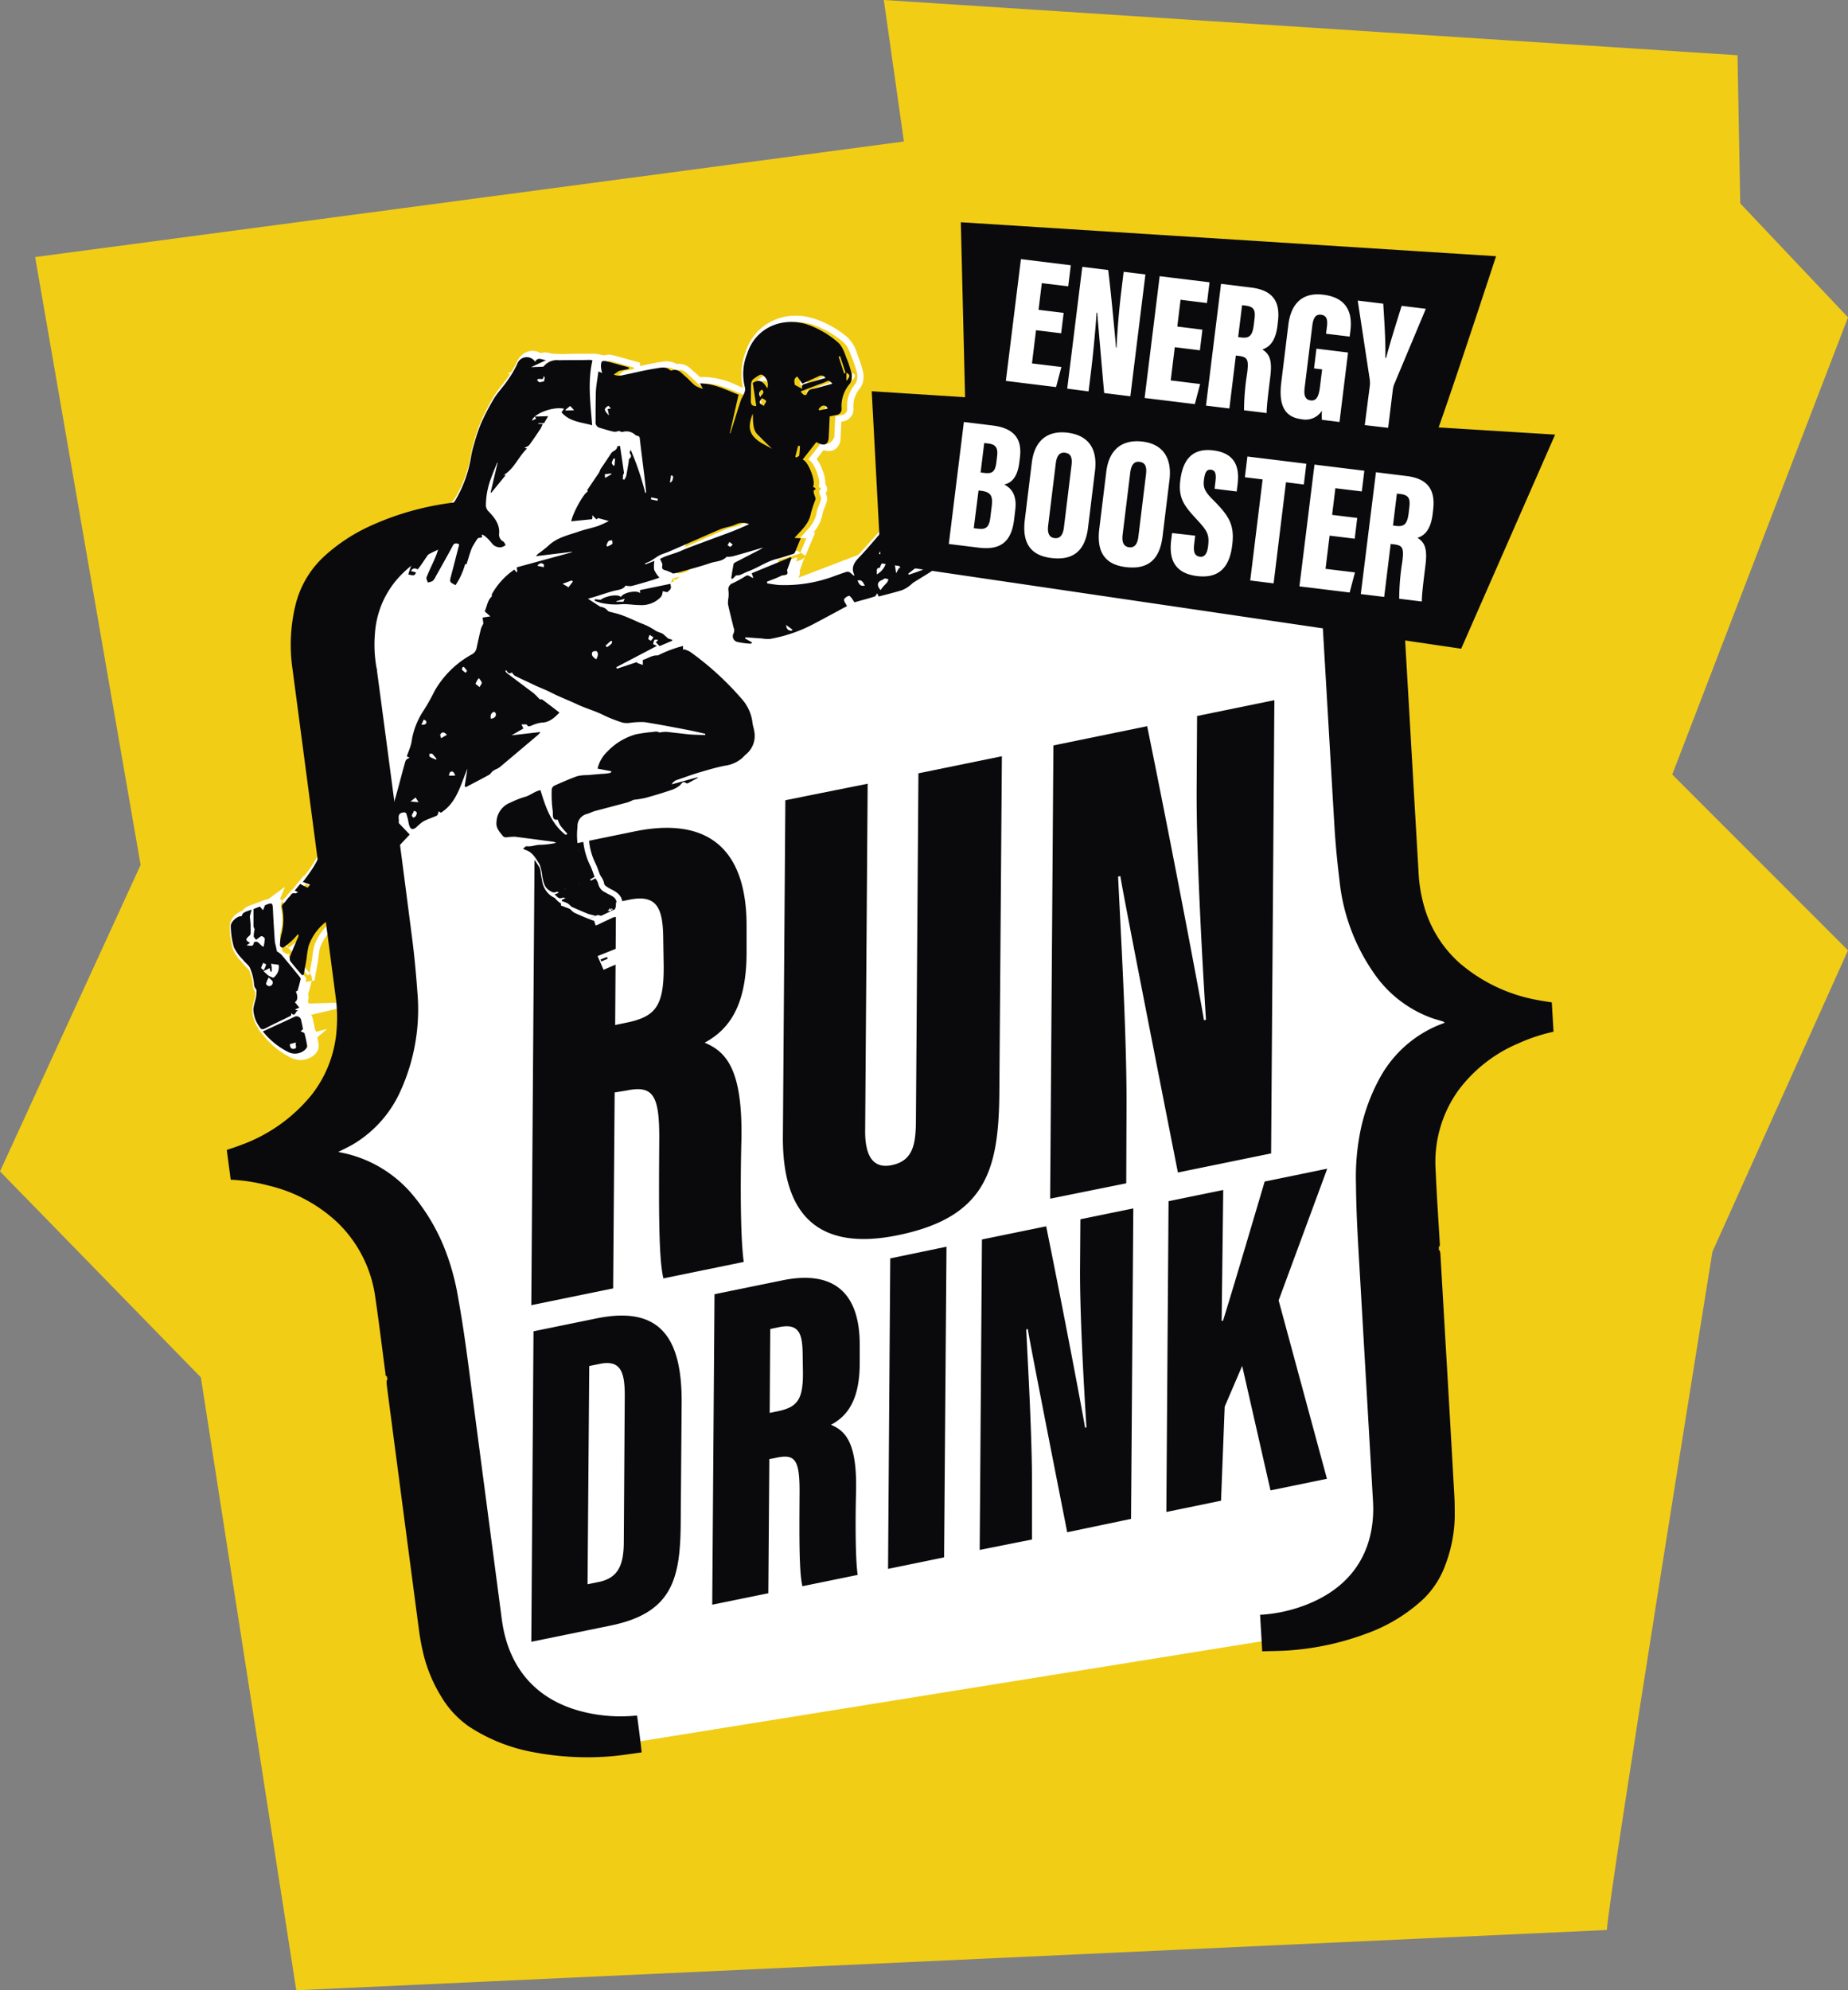
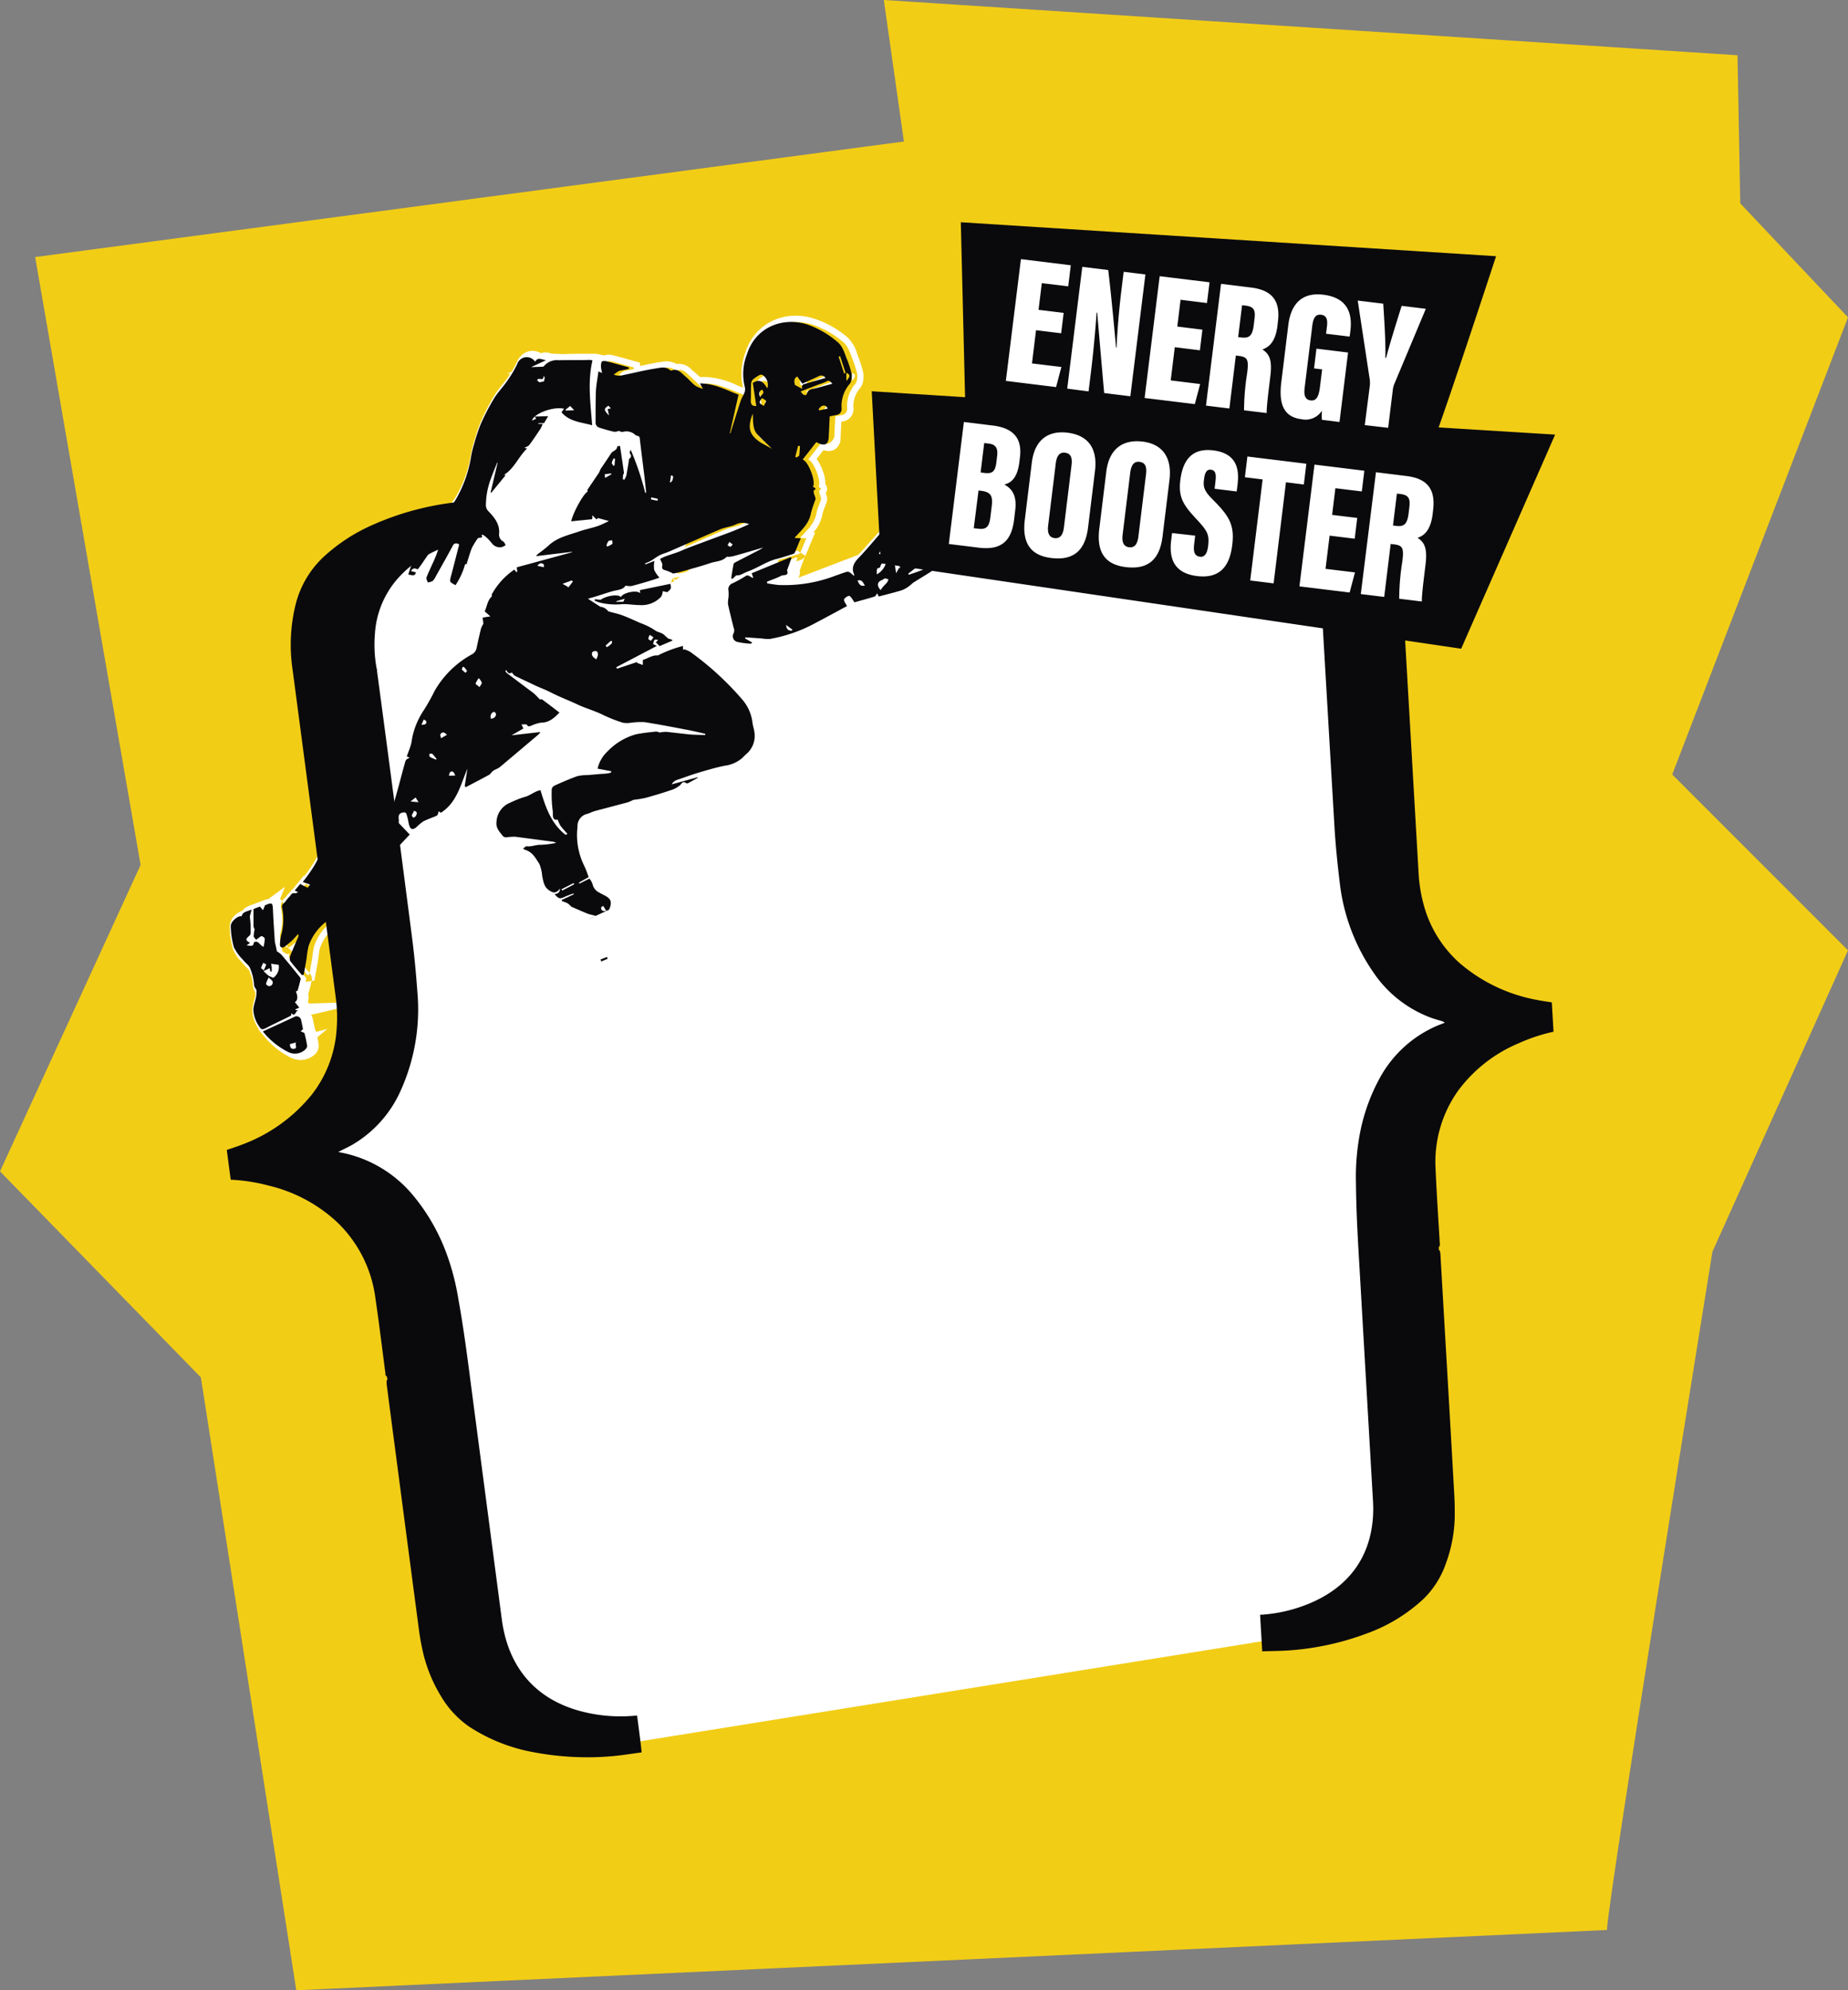
<svg xmlns="http://www.w3.org/2000/svg" viewBox="0 0 368 396.17">
  <rect x="0" y="0" width="368" height="396.17" fill="#808080" stroke="none" />
  <path d="M7 51.17l21 121-28 61 40 41 19 122 261-12c0-5 21-135 21-135l27-60-35-35 35-91-21.46-22.69-.54-29.48-170-11 4 28.17z" fill="#f2cd16" />
  <path d="M263.24 81.75l11.4 96.92 25.06 25.2-17.54 22.08 1.52 85.55-26.32 14.22-134.25 21.59-30.6-16-12.16-86.39-22.83-15.14 16.71-19.4-7.29-86.89 8.37-14.55 19.52-9.29 12.6-23.55 37.82 10.21-11.74 29.9 20.98-15.7.7 15.94 29.81-11.4z" fill="#fff" fill-rule="evenodd" />
-   <path d="M93.65 103.46h.12l.48.63c-.53.08-.64 0-.91-.35zm-.59-1.73a2.81 2.81 0 0 1 0 .65c0 .11-.23.18-.35.27-.09-.14-.28-.32-.25-.41s.11-.61.6-.51zm-1.44 3.27l.51.34-.19.53-.65-.29zm-3.5-.06l.67.71.13-.09-.24-.49a.78.78 0 0 1 .92.19c.26.32.23.52-.13.74l-1.36.81c-.11-.47-.18-.75-.27-1.1l.59.11zm-1.07-.23s.22.14.21.2a1.07 1.07 0 0 1-.24.46s-.23 0-.29-.07zM122.4 217.46l-.3 39-16.3 3.34.65-90.22 19.85-4.07c14.46-3 22.41 3.26 22.37 18.87v5.17c0 10.88-3.65 15.46-8.35 18 4.27 1.79 7.59 5.27 7.32 19.3-.22 8.7-.2 19.74.47 24.34l-16 3.28c-.94-3.88-.93-13.38-.83-27.57.06-8.92-1.21-10.91-6.51-9.83zm.1-13.43l2.23-.46c5.9-1.21 7.5-3.37 7.43-11.39l-.09-5.53c-.07-6-1.33-8.67-6.81-7.55l-2.6.54zM172.78 156l-.5 69.21c0 5 1.65 7.46 5.28 6.72 4.27-.87 4.79-4.18 4.83-8.79l.5-69.21 16.62-3.4-.51 67.34c-.15 15.14-2.82 24.46-20.2 28-15.56 3.19-23-3.73-22.9-19.58l.49-67zM209.12 238.6l.65-90.22 18.67-3.83c5.3 26 10.71 54.69 11.31 58.53l.4-.09c-.78-12.35-1.91-33.06-1.86-45.65l.09-14.82 15.39-3.15-.65 90.22-18.56 3.8c-4.5-22.79-11.05-56.15-11.46-59l-.45.09c.49 10.5 1.73 31.49 1.68 45.66l-.06 15.4zM106.24 265l12.5-2.56c12.74-2.61 17.1 3.86 17 16.89l-.19 24.07c-.1 11-1.78 17.68-13.95 20.17l-15.8 3.23zm10.76 50.35l2.22-.45c4-.82 5-3.53 5-8.1l.19-29c0-4.55-.72-7.2-5-6.31l-2.07.42zM153.2 290.45l-.2 26.69-11.17 2.28.45-61.8 13.6-2.78c9.9-2 15.35 2.23 15.32 12.92v3.54c0 7.45-2.5 10.6-5.73 12.31 2.93 1.22 5.21 3.61 5 13.22-.15 5.95-.14 13.51.32 16.66l-11 2.25c-.65-2.65-.64-9.16-.57-18.88 0-6.11-.83-7.48-4.46-6.73zm.07-9.2l1.53-.32c4-.82 5.14-2.31 5.09-7.8l-.06-3.79c-.05-4.13-.91-5.93-4.67-5.17l-1.78.37zM188.48 248.16l-.48 61.84-11.16 2.29.44-61.8zM195.09 308.52l.45-61.8 12.79-2.62c3.62 17.83 7.33 37.46 7.74 40.08l.28-.05c-.54-8.47-1.31-22.66-1.28-31.28l.07-10.15 10.54-2.16-.45 61.8-12.71 2.66c-3.08-15.61-7.57-38.47-7.85-40.45l-.31.07c.34 7.19 1.18 21.57 1.15 31.27v10.55zM232.7 239.1l10.89-2.23-.32 26.07.28-.06c2-6.41 6.07-20.21 8.29-27.69l12.46-2.56-9.68 26.22 9.62 35.51-11.24 2.31-5.64-24.79-3.48 8.12-.73 18.72-10.89 2.24z" fill="#0a0a0d" />
  <path d="M122.4 217.46l-.3 39-16.3 3.34.65-90.22 19.85-4.07c14.46-3 22.41 3.26 22.37 18.87v5.17c0 10.88-3.65 15.46-8.35 18 4.27 1.79 7.59 5.27 7.32 19.3-.22 8.7-.2 19.74.47 24.34l-16 3.28c-.94-3.88-.93-13.38-.83-27.57.06-8.92-1.21-10.91-6.51-9.83zm.1-13.43l2.23-.46c5.9-1.21 7.5-3.37 7.43-11.39l-.09-5.53c-.07-6-1.33-8.67-6.81-7.55l-2.6.54zm50.28-48.03l-.5 69.21c0 5 1.65 7.46 5.28 6.72 4.27-.87 4.79-4.18 4.83-8.79l.5-69.21 16.62-3.4-.51 67.34c-.15 15.14-2.82 24.46-20.2 28-15.56 3.19-23-3.73-22.9-19.58l.49-67zm36.34 82.65l.65-90.22 18.67-3.83c5.3 26 10.71 54.69 11.31 58.53l.4-.09c-.78-12.35-1.91-33.06-1.86-45.65l.09-14.82 15.39-3.15-.65 90.22-18.56 3.8c-4.5-22.79-11.05-56.15-11.46-59l-.45.09c.49 10.5 1.73 31.49 1.68 45.66l-.06 15.4zm-102.88 26.35l12.5-2.56c12.74-2.61 17.1 3.86 17 16.89l-.19 24.07c-.1 11-1.78 17.68-13.95 20.17l-15.8 3.23zm10.76 50.35l2.22-.45c4-.82 5-3.53 5-8.1l.19-29c0-4.55-.72-7.2-5-6.31l-2.07.42zm36.22-24.9l-.2 26.69-11.17 2.28.45-61.8 13.6-2.78c9.9-2 15.35 2.23 15.32 12.92v3.54c0 7.45-2.5 10.6-5.73 12.31 2.93 1.22 5.21 3.61 5 13.22-.15 5.95-.14 13.51.32 16.66l-11 2.25c-.65-2.65-.64-9.16-.57-18.88 0-6.11-.83-7.48-4.46-6.73zm.07-9.2l1.53-.32c4-.82 5.14-2.31 5.09-7.8l-.06-3.79c-.05-4.13-.91-5.93-4.67-5.17l-1.78.37zm35.21-33.09l-.5 61.84-11.16 2.29.44-61.8zm6.61 60.36l.45-61.8 12.79-2.62c3.62 17.83 7.33 37.46 7.74 40.08l.28-.05c-.54-8.47-1.31-22.66-1.28-31.28l.07-10.15 10.54-2.16-.45 61.8-12.73 2.66c-3.08-15.61-7.57-38.47-7.85-40.45l-.31.07c.34 7.19 1.18 21.57 1.15 31.27v10.55zm37.59-69.42l10.89-2.23-.32 26.07.28-.06c2-6.41 6.07-20.21 8.29-27.69l12.46-2.56-9.68 26.22 9.62 35.51-11.24 2.31-5.64-24.79-3.48 8.12-.73 18.72-10.89 2.24z" fill="none" />
  <g fill="#fff">
    <path d="M118.23 183a16.58 16.58 0 0 0 1.51-.69c-.64-.18-1.18-.27-1.68-.47-1-.4-2-.85-3.07-1.31-.17-.07-.29-.26-.44-.39a2.6 2.6 0 0 0-.51-.38c-.35-.16-.71-.28-1.06-.41v-.22l2.39-1.11-.06-.18c-.57.22-1.16.4-1.71.66-1 .48-1.23.44-2.06-.53.69-.06 1.11-.38 1.07-1.12a2.24 2.24 0 0 1-.29.38c-.67.6-1.09.51-1.85 0-1.06-.7-1.15-1.79-1.39-2.84a7.88 7.88 0 0 0-.56-2.41c-.71-1.09-1.35-2.36-2.76-2.79a5.12 5.12 0 0 1-.5-.26c.29-.21.52-.5.71-.48 1 .14 1.85-.33 2.82-.29a18.6 18.6 0 0 0 3.08-.38 2.72 2.72 0 0 0-.58-.23c-2.54-.33-5.08-.67-7.63-1a14.18 14.18 0 0 0-1.71.12.92.92 0 0 1-.68-.23c-.66-.84-1.46-1.62-1.29-2.87a4.3 4.3 0 0 1 2.71-3.79 20.18 20.18 0 0 1 2.8-1.12c1.17-.26 2-1.13 3.25-1.38 1 3.36 2.11 6.67 5 8.9l.31-.21c-.48-.56-1-1.1-1.43-1.69a5.88 5.88 0 0 1-.52-1.16c-1.26.23-.88-1.14-1-1.79a24.26 24.26 0 0 1-.19-4.27 1 1 0 0 1 .52-.7c1.5-.67 3-1.33 4.55-1.89a8.35 8.35 0 0 1 2-.21l2.9-.25c.55 0 1.1-.09 1.64-.18.11 0 .19-.2.3-.33l-2.73-.49a6.74 6.74 0 0 1 2-3.45 12.38 12.38 0 0 1 5.67-3.39 32.55 32.55 0 0 1 3.29-.46 6.87 6.87 0 0 1 .78-.08 3 3 0 0 1 .61.19 6.77 6.77 0 0 1 1.41-.13l4.35.49c1.1.1 2.22.1 3.33.15v-.26c-1.14-.25-2.27-.53-3.42-.75-2.89-.55-5.78-1.11-8.68-1.57a15.28 15.28 0 0 0-2.69.12 4.74 4.74 0 0 1-1.6 0 26.89 26.89 0 0 1-3.83-1.49c-1.7-.87-3.55-1.35-5.26-2.16s-3.54-1.48-5.23-2.36c-1.14-.59-2.34-1-3.48-1.56s-2.46-1.14-3.67-1.75c-.26-.12-.43-.43-.68-.69-.41.31-.71.24-1.08-.45l-.19.12c.09.15.14.34.27.43q2.19 1.66 4.4 3.31c.36.28.74.53 1.07.83s.73.71 1.15 1.14a.73.73 0 0 1 .44 0c1.15.84 2.28 1.72 3.45 2.61-1 1-2 2-3.62 2a7.29 7.29 0 0 0-2 .61c-.31.09-.61.31-.88-.18-.09-.15-.63-.05-1.07-.07l.37.81-2.37 1.36 5.75-.66a3 3 0 0 1-.32.45q-3.86 3.27-7.73 6.52c-.39.31-.91.46-1.33.74s-.5.63-.83.81c-1.54.85-3.1 1.65-4.66 2.47l-.19-.22.53-3.48c-1.36 3.17-2 6.71-5.28 8.78l-.47-.29a3.11 3.11 0 0 1-.14.62.57.57 0 0 1-.31.3c-.86.37-1.77.66-2.59 1.1a10.14 10.14 0 0 0-1.36 1.16c-.73.58-1.19.42-1.44-.53-.14-.51-.18-1.05-.35-1.55s-.1-1-.86-.87-.92.56-.84 1.3a4.42 4.42 0 0 1 0 .79l2.19 2.3c-2 2.11-4 4.33-6.16 6.36a71.11 71.11 0 0 0-8.74 9.45 7.38 7.38 0 0 1-1.45 1.33 10.19 10.19 0 0 0-3.79 5.06 17.44 17.44 0 0 0-.39 2.42c-.18 1.1-.39 2.2-.59 3.3l-.35.06c-.79-.95-1.63-1.86-2.35-2.85a1.48 1.48 0 0 1 .07-1.12c.5-1.28 1.07-2.53 1.6-3.79 0-.08 0-.2-.09-.4-.44.47-.8.91-1.22 1.3a14.74 14.74 0 0 1-1.51 1.23.52.52 0 0 1-.87-.48 8.55 8.55 0 0 1 .23-1.81 11.55 11.55 0 0 0 .19-5.51c-.17-.69.47-.88.73-1.3a5.35 5.35 0 0 1 .75-.9c.3-.32.48-.85 1.12-.64.12 0 .31-.11.6-.22l-.67-.35 1.09-1.32a11.39 11.39 0 0 0 1.47.75c.07 0 .31-.39.48-.61l-1.45-.52c2-2.6 3.85-5.2 4.18-8.56.16 1 1 1.81.68 2.83l.42.19c.18.08.43.28.54.22a.88.88 0 0 0 .44-.57 23.79 23.79 0 0 0 0-2.67c-.06-.76-1.15-1-1.89-.5a13.57 13.57 0 0 1 1.89-5 .75.75 0 0 1 .42-.15 5.3 5.3 0 0 1 .73-1.49c1.25-1.22 2.57-2.37 3.87-3.54a4.06 4.06 0 0 1 .63-.34c-.06.6-.12 1.12-.19 1.7h-.94a3.1 3.1 0 0 1 .48 3.06h.2l.34-1.47 1 .15c0-.12.08-.23 0-.26a2.18 2.18 0 0 1-.51-2.38c.15-.56.7-.84.78-1.15.23-.81.86-1 1.39-1.29a20.65 20.65 0 0 1 2.28-1c-.3 4.17-.57 8.11-.85 12.06l.13.06c.16-.31.32-.6.46-.91 1.75-4 2.67-8.28 3.85-12.46.25-.89.24-.89 1-1.26l-.57-.28c.27-.74.58-1.47.8-2.23s.22-1.29.39-1.92a15.11 15.11 0 0 1 2.23-5.07 40.38 40.38 0 0 0 2.13-3.81 19.12 19.12 0 0 1 7.29-7.24 1.78 1.78 0 0 0 1-1.27c.27-1.3.56-2.59.88-3.88a4.38 4.38 0 0 1 .46-.95c0-.36-.08-.78-.13-1.26l1.54-.24-1.13-1c.48-1 .52-2.16 1.44-3 0 0-.09-.29 0-.43a14.37 14.37 0 0 1 4.45-4.88l.43.52.17-.1-.11-.87 11-3v-.09l-7.17.87a3.81 3.81 0 0 1 .42-.47c.68-.54 1.44-1 2.06-1.62 1.71-1.64 3.95-2.1 6.07-2.82 1.24-.43 2.53-.68 3.78-1.09a22 22 0 0 0 2.19-1l-2.18-.59s-.27.28-.29.26a9.37 9.37 0 0 1-.81-.83c0 .25 0 .5-.06.8l-4.17.42c.36-1.75 2.54-5.66 3.3-5.92l-.1-.29c.71-1.07 1.43-2.13 2.15-3.19a4.57 4.57 0 0 0 .29-.47 4.66 4.66 0 0 1 .22-.56c.69-1 1.42-2.06 2.1-3.11.33-.52 1.2-.56 1.2-1.37a3.15 3.15 0 0 1 .57-.09c.27 1.83.54 3.59.78 5.34 0 .15-.15.32-.18.49s0 .53-.06.79l.31.1a3.72 3.72 0 0 0 .39-.77c.19-1 .33-1.93.5-2.89 0-.19 0-.42.13-.53a.65.65 0 0 0 .12-1c-.11-.16 0-.5.13-.77a56.09 56.09 0 0 1 2.89 8.54h.19c-.11-1.1-.22-2.19-.35-3.29-.3-2.44-.62-4.89-.91-7.34 0-.38-.11-.65-.55-.7a.76.76 0 0 1-.35-.17 2.56 2.56 0 0 0-2.61-.56c-.22.06-.52-.14-.76-.21a2.38 2.38 0 0 1-.94.18c-1-.22-1.94-.51-2.9-.8a1.11 1.11 0 0 1-.79-1.22c0-2 0-4 .06-6 .06-1.31.33-2.62.51-4l.72.32a6.83 6.83 0 0 1-.2-1.06 2.43 2.43 0 0 1 .12-1.18c.08-.16.62-.18.91-.11 1.5.38 3 .81 4.49 1.23v.3l-2 .42-1 .7a2.63 2.63 0 0 0 1.89.11c2.19-.44 4.37-1 6.57-1.33.92-.15 1.95-.42 2.78.37a.29.29 0 0 0 .22.08c1.28-.55 2 .48 2.75 1.1s1.29 1.31 2 1.87a5.88 5.88 0 0 0 1.55.65c-.21-.37-.37-.67-.61-1.08 2.84 0 5.18 1.29 7.7 2.24-.6 2.64-1.17 5.17-1.75 7.7h.12c.69-2.17 1.35-4.36 2.06-6.53.17-.52.53-1 .71-1.49a1.91 1.91 0 0 0 .13-1.12 10.7 10.7 0 0 1 .42-6.65c1.66-5.26 6.93-7.42 11.87-5.92a18.65 18.65 0 0 1 6.17 3.43c1.14.91 1.47 2.3 2 3.57a23.48 23.48 0 0 1 .89 2.81 3.76 3.76 0 0 1-.09 1.45 1.61 1.61 0 0 1-.38.7 6.78 6.78 0 0 0-1.52 4.8 1.18 1.18 0 0 1-1.07 1.28l-1.3.27-.19 4.15s-.76 1.79-2 1.2c-.12 0-.24-.12-.47-.24l-2.73 3.49c1.13.29 2.7 4.46 2.07 5.34 0 .25.95.34.16.8-.1 0 0 .53.08.8s.32.72.24 1c-.24.91-.74 1.76-.89 2.68-.31 1.93-1.62 3.16-2.83 4.48l-.38.39v.11l1.17.07c-.41 1-.79 1.93-1.18 2.85a.55.55 0 0 1-.27.25c-1.1.34-2.2.72-3.31 1-2.05.49-3.74 1.76-5.68 2.47-.57.21-1.1.52-1.67.74a2.85 2.85 0 0 1-.74.06l-.73.71-.26-.11c.15-1 .27-1.9.47-2.84 0-.18.32-.33.53-.44l4.79-2.48.57-.37c-2.13.62-4.06 1.19-6 1.73a5.3 5.3 0 0 1-1.06.12c-.07 0-.19-.07-.22 0-.87.93-2.12.87-3.2 1.23-2.08.71-4.22 1.26-6.34 1.86-.43.13-.88.19-1.11.24a8.77 8.77 0 0 0-1.42-.62c-.58-.14-.89-.28-.73-1 .08-.36-.26-.81-.44-1.29 1.21-.71 2.78-1 4.2-1.63s3-1.18 4.52-1.75 3-1.11 4.55-1.69 3-1.18 4.45-1.85a3.16 3.16 0 0 0-2.54 0c-1 .5-2.15.59-3.17 1-3.44 1.46-6.84 3-10.27 4.47-.6.27-1.26.42-1.84.72s-1.12.74-1.7 1.07a11.54 11.54 0 0 1-1.23.57l.08.18 1.81-.7a5.65 5.65 0 0 0 0 1.78 6.28 6.28 0 0 0 1 1.55c-.47.16-1 .37-1.59.54-1.32.4-2.64.8-4 1.14a3.9 3.9 0 0 1-1.16-.1c-.46.86-1.58.84-2.57 1.12-1.17.33-2.32.73-3.48 1.09l-1.43.41 2.47 1.6a2.17 2.17 0 0 1 1.47.78c0 .09.2.16.32.19.85.24 1.72.41 2.55.72 1.21.45 2.4 1 3.59 1.53a13.62 13.62 0 0 1 2.89 1.42c.61.48 1.39.45 1.93 1 .25.24.51.46.74.67l.81.26v.19l-2.5 1.07-.75-.75.46-.47c-.78-.16-.78-.16-1 .82l.75.36-8.09 4.24.13.3 4-1.33v.17l1.15.41v-1c.91-.22 1.84-1 3-.89a24.08 24.08 0 0 1 5-1.89c0 .4 0 .62-.05.83l.14-.19a6.13 6.13 0 0 1 1.29.53 58.92 58.92 0 0 1 10.47 9.61 8.67 8.67 0 0 1 1.94 4.54c.1.71.35 1.4.41 2.11a4.72 4.72 0 0 1-1.67 4.11c-.28.23-.53.5-.79.76a6.56 6.56 0 0 1-3.49 1.54c-1.78.36-3.53.88-5.28 1.4-1.47.44-2.92 1-4.37 1.48a2 2 0 0 0-.91.83l5.15-1.41v.12l-1.76 1.1a.44.44 0 0 1-.36 0c-.66-.51-.83 0-1.23.41a5.25 5.25 0 0 1-1.9 1c-1.65.56-3.32 1.06-5 1.52a21 21 0 0 1-2.38.38 9 9 0 0 1-1.17.51l-6.48 1.71c-.56.16-1.08.45-1.64.6a2.48 2.48 0 0 0-1.84 2.48 13.74 13.74 0 0 0 1.33 7.72c.35.69.57 1.46.89 2.27l-1.94 1.1.1.2 2-1a3.29 3.29 0 0 1 .56 1.09 2.43 2.43 0 0 0 1.41 1.71c.31.2.65.36 1 .53 1.28.66 1.52 1.33.9 2.83m31.47-103.69a2.34 2.34 0 0 0-1-2.7.75.75 0 0 0-.58.06 8 8 0 0 0-1.33.91 1.39 1.39 0 0 0-.32.83c-.05 1.1 0 2.21-.06 3.31 0 .82.26 1.13 1.09 1.09-.24-1.56-.48-3.12-.7-4.58 1.52-.98 2.23-.01 2.9 1.08zm.9 12c-1-1-2-1.89-2.92-2.9s-.79-2.55-.88-4.07c-1.13 2.84-.7 4.26 1.64 5.79.72.41 1.45.78 2.16 1.19zm10.67-14.09c-.43-.63-.88-.53-1.38-.31-1.09.51-2.2 1-3.22 1.45-.37-.51-.67-.94-1-1.41-.81.41-.57 1.1-.49 1.66l1.5.81c-.28-.78.14-.92.66-1.06 1.3-.36 2.58-.73 3.93-1.13zm1.36 1.16c-.39-.48-.65-.76-1.2-.42a9 9 0 0 1-1.4.53l-3.69 1.42c.43.74 1.08 1 1.24.44.32-1 1.13-.88 1.81-1.08 1.04-.27 2.09-.57 3.24-.88zm-70.23 60.39c.22-.43.49-.72.44-.9a3.21 3.21 0 0 0-.61-.89 5.15 5.15 0 0 0-.63 1.08c-.03.12.41.38.8.71zm56.62-56c.2-.46.49-.82.4-1s-.52-.36-.8-.53c-.16.28-.45.57-.45.85s.44.43.85.73zm-33.38 50.44c.27-.57.51-1.09.09-1.57a1 1 0 0 0-.86.14c-.31.68.15 1.05.77 1.48zm-5.74-14.5l.17.18.9-1.17-.21-.24-1.85.68zm45.38-25.87l.16.19c.21-.14.58-.25.61-.42a17.34 17.34 0 0 0 .14-1.91h-.36c-.19.74-.37 1.46-.55 2.19zm9.71-16.55l.29-.11c-.37-1.12-.73-2.23-1.09-3.34l-.29.09c.36 1.17.73 2.29 1.09 3.41zm-47.32 34.23l.14.24a4.3 4.3 0 0 0 1-.51c.13-.11 0-.5 0-.75-.26.06-.6 0-.77.21a2.49 2.49 0 0 0-.37.86zm-23 34.48c.63 0 1.14-.46 1-1 0-.15-.3-.39-.39-.36-.65.29-.75.81-.65 1.41zm-8.78 3.21c-.61-.63-1-.59-1.31-.08-.09.18.09.5.15.76zm74-64.76l.16.18 1.64-.34a.76.76 0 0 0-1.07-.54c-.33.16-.53.51-.77.75zm-41.74 1.14l-.19-1.22.65-.13-.5-.53c-.99.66-1 .87 0 1.93zm-30.6 71.79c-.26-.73-.55-1-1-.69-.17.11-.17.47-.26.71zm16.38-41.76l1.29.28c0-.18 0-.43-.05-.53-.38-.37-.79-.37-1.24.25zm-14.69 20.11l-.25.07c0 .17-.17.42-.1.5a4.55 4.55 0 0 0 .74.63c.09-.15.29-.37.25-.44a5.73 5.73 0 0 0-.64-.76zm22 43.29l-.12-.24-2.39 1.22.13.27zm37.05-96.9c.22-.57 1.11-.83.4-1.57-.65.35-.83.79-.37 1.57zm-21.28 47.71l-.67-.46a2.26 2.26 0 0 0-.29.78c0 .13.33.27.5.4zm-8.24.77h-.23l-1 .91.25.32a4.36 4.36 0 0 0 .81-.6c.19-.13.19-.41.19-.63zm-1.18 53.71l-.62-1c-.14.11-.39.22-.4.34 0 .48.22.79 1.05.66zm47.85-105.51c.81-.87.79-1.25 0-1.58-.01.5-.01.94 0 1.58zm-46.37 16.94l.2-.13.11-1.27-.26-.1a3.18 3.18 0 0 0-.4.86c-.02.2.23.43.35.64zm23.12 15.14l-.37.65c.21.12.42.32.61.31l.42-.46zm-11.86-12l.13.2c.15-.21.4-.4.43-.62s.31-.83-.34-.82c-.08.36-.15.8-.22 1.2zm-3.75 3.12l-.07.4 1.3.28.09-.39zm-10.11 92l.17.38 1.27-.54-.16-.36zm2.24-96.64l-.16-.11-1.21.14c0 .19 0 .4.07.74zM171.88 74.11a22.78 22.78 0 0 0-.94-3l-.24-.65a7.18 7.18 0 0 0-2.11-3.46 19.73 19.73 0 0 0-6.68-3.64c-5.88-1.78-11.66 1.11-13.45 6.75a12.19 12.19 0 0 0-.51 7.07l-1.15-.47a16 16 0 0 0-6.52-1.67h-.92l-.12-.12a12.74 12.74 0 0 0-1.13-1l-.38-.33a3.42 3.42 0 0 0-3-1.14 4.21 4.21 0 0 0-3.17-.37h-.22c-1.31.22-2.62.5-3.9.77v-.66l-2.19-.61c-1.1-.31-2.21-.62-3.32-.9 0 0-1.76-.43-2.35.77a2.2 2.2 0 0 0-.23.77l-.31-.14-.22 1.68c-.06.42-.12.84-.19 1.25-.14.92-.28 1.88-.33 2.85-.07 1.42-.06 2.85-.06 4.23v1.86a2.34 2.34 0 0 0 1.7 2.44h.13c.92.28 1.88.57 2.86.78a2.25 2.25 0 0 0 1.15-.07 1.8 1.8 0 0 0 1.16.09 1.29 1.29 0 0 1 .87 0l-.5 1.21-.17-1.09-1.44.2c-1 .12-1.38.64-1.44 1.11l-.09.06a2.75 2.75 0 0 0-.92.83c-.4.61-.81 1.21-1.21 1.8l-.88 1.3a2.89 2.89 0 0 0-.31.71 2 2 0 0 1-.2.31l-.56.84c-.53.78-1.07 1.57-1.59 2.37a1.1 1.1 0 0 0-.2.49 17.38 17.38 0 0 0-3.18 6.16l-.34 1.68 1.29-.13a12.11 12.11 0 0 0-5.12 2.65 11.56 11.56 0 0 1-1.22 1c-.25.18-.51.37-.75.56a3.06 3.06 0 0 0-.44.46l-1.24 1.44-3.13.86v.43a15.94 15.94 0 0 0-4.68 5.16 1.51 1.51 0 0 0-.21.63 6 6 0 0 0-1 2 5.47 5.47 0 0 1-.32.87l-.31.63h-.34l.21 2.07a3.36 3.36 0 0 0-.39.91c-.31 1.25-.61 2.57-.89 3.92 0 .19-.07.28-.34.43a20.52 20.52 0 0 0-7.82 7.7c-.26.47-.51 1-.76 1.44a17.35 17.35 0 0 1-1.29 2.26 16.33 16.33 0 0 0-2.33 5.6c-.09.34-.15.7-.21 1.05a8 8 0 0 1-.17.85c-.15.49-.33 1-.52 1.45-.09.23-.18.46-.26.7l-.4 1.08.12.05c0 .15-.1.31-.15.49-.28 1-.55 2-.82 3l-.53 2 .38-5.34-1.89.78-.77.31a13.35 13.35 0 0 0-1.64.72l-.23.12a3.5 3.5 0 0 0-1.31 1l-1.16.62a2.85 2.85 0 0 0-.71.43l-.68.61-.35.31-1.62-.08.77.84c-.69.62-1.37 1.25-2 1.9a3.5 3.5 0 0 0-.78 1.36 1.48 1.48 0 0 0-.34.25 4.31 4.31 0 0 0-.74 1.09l-.73-4.65-1 9.84c-.29 2.88-1.86 5.22-3.63 7.52l-.12-.06-1.75 2.12-.28.4a2.73 2.73 0 0 0-.62.62 1.13 1.13 0 0 1-.13.16 6.71 6.71 0 0 0-.84 1l-.13.12a2.15 2.15 0 0 0-.76 2.28 10.5 10.5 0 0 1-.19 4.91 10.39 10.39 0 0 0-.27 2.07 1.87 1.87 0 0 0 .94 1.7 1.76 1.76 0 0 0 1.19.17 2.43 2.43 0 0 0 .14 2.16c.56.77 1.18 1.49 1.77 2.18l1.1 1.29 1.94-.32.34-1.88c.14-.77.28-1.54.41-2.31 0-.31.08-.62.12-.93a7 7 0 0 1 .22-1.32 9 9 0 0 1 3.35-4.43 8.35 8.35 0 0 0 1.71-1.59 70.62 70.62 0 0 1 8.58-9.28c1.52-1.43 3-3 4.35-4.43.62-.66 1.23-1.32 1.86-2l.84-.87-.13-.14a4.22 4.22 0 0 0 .49-.33c.2-.16.39-.34.59-.53a4 4 0 0 1 .6-.51 16.25 16.25 0 0 1 1.56-.67c.31-.12.63-.24.93-.37a2 2 0 0 0 .59-.4l.53-.34a10.57 10.57 0 0 0 3.87-4.65l.08.09 2.09-1.09c1.16-.61 2.33-1.22 3.48-1.85a2.79 2.79 0 0 0 .81-.72 1.14 1.14 0 0 1 .14-.16 3.42 3.42 0 0 1 .42-.23 4.32 4.32 0 0 0 1-.58q3.38-2.81 6.71-5.65l1-.88a1.86 1.86 0 0 0 .43-.52l1.38-2a8.25 8.25 0 0 0 2.42-1.87l1-1-1.91-1.46-.83-.64c.57.26 1.14.5 1.69.74.73.31 1.45.62 2.16 1s1.71.72 2.55 1a24.84 24.84 0 0 1 2.67 1.11 27.36 27.36 0 0 0 4 1.57 4.41 4.41 0 0 0 1.7.13h.32a13.91 13.91 0 0 0-5.6 3.53 8 8 0 0 0-2.34 4.09v.17l-1 .08h-.52a5.53 5.53 0 0 0-1.74.26c-1.56.56-3.09 1.22-4.64 1.91a2.39 2.39 0 0 0-1.15 1.23l-.19-.61-1.13.23a7.05 7.05 0 0 0-2 .83 5.2 5.2 0 0 1-1.24.55 10.28 10.28 0 0 0-2.14.8l-.86.38a5.55 5.55 0 0 0-3.49 4.79 4.46 4.46 0 0 0 1.32 3.54l.23.28a2 2 0 0 0 1.75.77 8.33 8.33 0 0 0 .86-.08 3.84 3.84 0 0 1 .69-.06l.94.11-1.62 1.14 2 1.07a2.22 2.22 0 0 0 .51.23c.8.25 1.26 1 1.81 1.87l.25.4a3.13 3.13 0 0 1 .24 1.05 9.15 9.15 0 0 0 .16 1l.09.41a4.5 4.5 0 0 0 1.83 3.2 5.24 5.24 0 0 0 .73.41l.08.09a4.48 4.48 0 0 0 1.14 1v.41l1.15.43.61.24a1.49 1.49 0 0 1 .14.12l.16.15a2.22 2.22 0 0 0 .69.53c1 .46 2.08.92 3.13 1.33a6.51 6.51 0 0 0 .71.23l.32.95a9.47 9.47 0 0 0 1.13-.5l.51-.25 1.91-.89 1.68-.28-.44-.74.1.05c.87-2.09.42-3.46-1.48-4.44l-.25-.13c-.22-.11-.43-.22-.64-.35-.63-.4-.79-.54-.83-.82a3.42 3.42 0 0 0-.58-1.34 1.63 1.63 0 0 1-.11-.17l-.19-.36-.2-.55a15.42 15.42 0 0 0-.67-1.65 12.33 12.33 0 0 1-1.2-7c.11-1.09.45-1.26.91-1.39a9 9 0 0 0 1-.35 4.73 4.73 0 0 1 .66-.25l3.31-.88 3.16-.83a6.84 6.84 0 0 0 1-.41l.19-.09.51-.07a13.18 13.18 0 0 0 1.84-.32c1.78-.49 3.49-1 5.09-1.55a6.24 6.24 0 0 0 2.35-1.31l.09-.09a1.68 1.68 0 0 0 1.29-.21c.45-.27.9-.55 1.34-.84l1.39-.87-.26-.55c1.41-.41 2.84-.82 4.25-1.11a7.57 7.57 0 0 0 4.12-1.87l.28-.27c.15-.15.29-.3.45-.44a6 6 0 0 0 2.11-5.16 9.08 9.08 0 0 0-.25-1.39 7.1 7.1 0 0 1-.17-.8 10 10 0 0 0-2.24-5.19 60.87 60.87 0 0 0-10.69-9.81 4.05 4.05 0 0 0-.83-.42l.08-1.44-1.72.51-.47.13.05-1.08-1.48-.48-.5-.45a3.59 3.59 0 0 0-1.45-.8 1.93 1.93 0 0 1-.57-.25 10 10 0 0 0-2.42-1.27l-.74-.31-.42-.18c-1.05-.48-2.13-1-3.24-1.38a16.67 16.67 0 0 0-1.81-.53l-.66-.16a3.59 3.59 0 0 0-1.75-1c.73-.24 1.47-.48 2.22-.68a6.4 6.4 0 0 1 .63-.14 4.46 4.46 0 0 0 2.1-.85 2.33 2.33 0 0 0 1 0c1.29-.34 2.58-.72 3.83-1.1l.19-.06c.42-.12.84-.27 1.22-.41l2-.7-.42-.6.57.27.37.17.6-.12c.27 0 .64-.12 1-.22l1.56-.44c1.59-.44 3.24-.89 4.85-1.44a7.71 7.71 0 0 1 .86-.21 6.46 6.46 0 0 0 2-.68c-.12.61-.22 1.23-.31 1.85l-.26 1.69 1.93.86 1-1a2.25 2.25 0 0 0 .68-.13c.3-.12.58-.25.86-.39s.52-.25.79-.35a22.17 22.17 0 0 0 2.46-1.13 13.67 13.67 0 0 1 3.11-1.34c.88-.21 1.74-.48 2.57-.75l.82-.26a1.74 1.74 0 0 0 1.06-1c.3-.69.58-1.39.88-2.11l1-2.38h-.37a7.54 7.54 0 0 0 1.83-3.68 6.48 6.48 0 0 1 .41-1.28 10.65 10.65 0 0 0 .45-1.28 2.23 2.23 0 0 0-.15-1.41.73.73 0 0 1-.07-.19 1.34 1.34 0 0 0 .27-.82 1.37 1.37 0 0 0-.34-.92 7 7 0 0 0-.53-2.71 8.93 8.93 0 0 0-1.21-2.35l1.38-1.78a2.56 2.56 0 0 0 2.23-.11 2.7 2.7 0 0 0 1.16-2.36l.15-3.17.34-.07a2.42 2.42 0 0 0 2.07-2.58 5.5 5.5 0 0 1 1.24-3.94 2.87 2.87 0 0 0 .66-1.37 4.61 4.61 0 0 0 .03-1.87zm-49.88 106.83c0 .09-.07.17-.1.24l-.17-.2v-.17zm.48-107.5l-.47.33v-.19s0-.2-.06-.29zm-1.63 10.56v-1.13c.18.22.38.44.57.64l.88.94zm-3 16l-.09 1.24-.55-.15c.23-.4.45-.78.65-1.09zm-1 1.69l.55.59-.88.09c.16-.23.27-.46.39-.69zm-8.17 11.31l.45.31a.7.7 0 0 1-.67-.09.63.63 0 0 1-.11-.13zm-39 53a1.94 1.94 0 0 0 .62 2.8l.38.36a1.43 1.43 0 0 0-.94 1 1.47 1.47 0 0 0 .08 1.19 1.59 1.59 0 0 0-.29.66l-.11.65.55.55a3.55 3.55 0 0 0 .69.58l-2 .42.1 1.12v.32a4.15 4.15 0 0 0 .18 1.23 1.63 1.63 0 0 0 .64.81c-1 1.11-1.93 2.27-2.83 3.47a5.92 5.92 0 0 1-1.19 1.08 11.4 11.4 0 0 0-4.24 5.69 9.23 9.23 0 0 0-.32 1.8c0 .26-.06.53-.11.79s-.11.7-.18 1c-.23-.27-.45-.55-.66-.83a.88.88 0 0 1 .05-.15c.31-.8.66-1.6 1-2.39.2-.46.4-.92.59-1.38a1.57 1.57 0 0 0 0-1.19l-.57-2.25-2 2.15c-.25.28-.49.54-.75.78a13 13 0 0 0 .22-5.71 2.85 2.85 0 0 0 .41-.55 5.27 5.27 0 0 1 .6-.71l.19-.22a1.76 1.76 0 0 0 .91-.25l.16-.07 2.57-1-.28-.15a3.13 3.13 0 0 0 .49-.58l.13-.2 1-1.36-1.36-.46a21.6 21.6 0 0 0 2.35-4l.1.05v.31a4.32 4.32 0 0 0-.11.89 1.46 1.46 0 0 0 1 1.33l1.13.63.61-1.15.08-.14a2.63 2.63 0 0 0 .41-1 1.47 1.47 0 0 0-.44-1.25 1.76 1.76 0 0 0 .35-1 26 26 0 0 0 0-2.81 2.06 2.06 0 0 0-1.22-1.72 1.66 1.66 0 0 0-.31-.12 16.38 16.38 0 0 1 1-2.47h.49l.34-.72c.11-.23.2-.46.28-.67a2.73 2.73 0 0 1 .19-.45c.6-.59 1.23-1.17 1.86-1.74a3.53 3.53 0 0 1-.12 1.4l-.3 1.4 2.71.24.33-1.42 1 .14.24-1.17a1.32 1.32 0 0 0-.31-1.4c-.23-.23-.37-.43-.18-1.13a1.25 1.25 0 0 1 .2-.23 2.17 2.17 0 0 0 .59-.94c0-.1 0-.13.46-.34l.33-.17.25-.14-.5 7.22a1.94 1.94 0 0 0-1.19-.09 2 2 0 0 0-1 .77l-1 1.09 1 .69a1.53 1.53 0 0 0-.14.79 2.18 2.18 0 0 0-.87.19 2.08 2.08 0 0 0-1.7-.75 2 2 0 0 0-1.66.88zm34.14-.68h-.39a6.43 6.43 0 0 0-.92.08 3.34 3.34 0 0 1-.43 0v-.06c-.61-.74-.85-1.09-.78-1.6a3.06 3.06 0 0 1 1.94-2.79l1-.43a8.29 8.29 0 0 1 1.63-.62 7.54 7.54 0 0 0 1.9-.8l.26-.15c.93 2.92 2 5.51 4.24 7.54a2.41 2.41 0 0 0-.7-.22l-1.19-.16c-2.27-.27-4.38-.55-6.58-.8zm10 9.84l-.12-2-2.08 2.88a.81.81 0 0 0-.1.18l-.06.05-.26-.16c-.46-.3-.57-.76-.75-1.61l-.1-.46c0-.23-.08-.47-.11-.71a5 5 0 0 0-.62-2.1l-.24-.37a11.61 11.61 0 0 0-1-1.47h.43a10.56 10.56 0 0 0 2.34-.23l1-.16 2.9-.4a13.93 13.93 0 0 0 1.38 4.28 11 11 0 0 1 .46 1.13l-.69.39-.15-.31zm.51-7.78l.49-.33v.53zm3.62 9.23a3.86 3.86 0 0 0 1.89 2.18c.24.15.49.28.75.41l-.16.12a1.62 1.62 0 0 0-.84 1.22 2.64 2.64 0 0 0 0 .4h-.12a8.24 8.24 0 0 1-.92-.26c-1-.38-1.92-.8-2.89-1.23l-.09-.1.36-.17 1-.66-.39-1.18zm26.85-66.61a2.8 2.8 0 0 1-1.53.61 8.79 8.79 0 0 0-1.15.29c-1.54.52-3.16 1-4.71 1.4l-1.58.44a4.87 4.87 0 0 1-.59.13l-.13-.06a5.93 5.93 0 0 0-.92-.4 2.09 2.09 0 0 0-.07-.51l1.07-.37a17.6 17.6 0 0 0 2-.74c1-.47 2.11-.86 3.24-1.27l1.21-.45 1.94-.72 1.41-.52-.61 1.29.81.45zm1.61-2.12l-.21-.18a1.2 1.2 0 0 1 .36-.08zm11.86 1.36l-.47.15c-.82.26-1.6.51-2.39.7a15.45 15.45 0 0 0-3.63 1.49 21.06 21.06 0 0 1-2.18 1c-.35.13-.68.28-1 .44l-.37.18a1.55 1.55 0 0 1 0-.21l3-1.55 1.75-.91a2.55 2.55 0 0 0 .45-.28l4.59-3.09v1.17h.63zm-.16-32.59l.11.81.85.46.39.67a2.33 2.33 0 0 0 2.15 1.35 1.62 1.62 0 0 0 .74-.27l.8.42-.33-.94a1.45 1.45 0 0 0 .16-.38 2.07 2.07 0 0 1 .42-.11 3.5 3.5 0 0 0 .56-.13c.72-.21 1.45-.41 2.21-.61l2-.55a8.52 8.52 0 0 0-.79 4h-.12l-.17-.48a2 2 0 0 0-2.7-1.33 2.52 2.52 0 0 0-1 .84l-.14.16-.84.85 1.44 1.6 1.15-.21-.16 4.2v.21l-.24-.09-.18-.1-1.15-.61-1.57 2v-.8l-2.65-.24-1 3.84.72.85-.15.2.44.11.3.34.3-.18.73.18a7.19 7.19 0 0 1 1.37 3.52l-.2.28.06.5a1.46 1.46 0 0 0 .15.46 2.73 2.73 0 0 0 .09 1.1v.14a3.23 3.23 0 0 0 .17.56v.06c-.09.28-.2.54-.3.81a7.84 7.84 0 0 0-.56 1.81 7 7 0 0 1-2.17 3.45l-.68.72-7.37 2.14-3 .87.8-1-1.64-1.23c1.29-.51 2.42-1 3.49-1.48l3.21-1.48-3.64-1a4.06 4.06 0 0 0-3.22.15 7.35 7.35 0 0 1-1.46.48 10.7 10.7 0 0 0-1.62.5c-2.24 1-4.47 1.93-6.7 2.91l-3.58 1.57-.71.26a8.93 8.93 0 0 0-1.21.48 10 10 0 0 0-1.11.69c-.21.14-.42.29-.64.42a5.74 5.74 0 0 1-.71.33l-.4.17-1.06.7 1 2.26 1.17-.45c0 .09 0 .18.07.28a2.55 2.55 0 0 0 .22.54h-.12c-1.22.37-2.49.75-3.63 1.05a1.45 1.45 0 0 1-.28 0l-.54-.08-.85-.09-.4.75c-.07.13-.62.24-1 .32s-.55.11-.81.18c-.79.22-1.56.47-2.34.73l-1.18.38-.89.26-3.19.91 5.35 3.44.26-.09a2.57 2.57 0 0 1 .29.15 1.73 1.73 0 0 0 1 .73l.91.24a12.54 12.54 0 0 1 1.53.44c1 .39 2.08.86 3.09 1.31l.43.19.81.34.65.28-.06.14a1 1 0 0 1-.07.15 2.48 2.48 0 0 0-.31 1.1 1.38 1.38 0 0 0 .56 1.13l-7.45 3.9 1 2.45 4.44-1.48 2.66 1v-1.9l.26-.12a2.64 2.64 0 0 1 1.29-.38h.4l.36-.2a17.58 17.58 0 0 1 3-1.26l-.18 3 2.07-2.6.12.06a58.11 58.11 0 0 1 10.25 9.41 7.28 7.28 0 0 1 1.65 3.89 9 9 0 0 0 .21 1 7.1 7.1 0 0 1 .19 1 3.46 3.46 0 0 1-1.24 3.06c-.21.18-.4.38-.6.58l-.24.24a5.3 5.3 0 0 1-2.86 1.2c-1.81.37-3.6.9-5.39 1.43-1.56.47-3.11 1-4.44 1.5a3.24 3.24 0 0 0-1.54 1.33l-.85 1.28c-1.11.35-2.28.69-3.48 1a11.57 11.57 0 0 1-1.49.25l-.75.11-.31.09-.43.19a4.15 4.15 0 0 1-.57.25l-3.14.83-3.34.88a8.5 8.5 0 0 0-1 .35 5.4 5.4 0 0 1-.67.25 3.69 3.69 0 0 0-2.78 3.57v.45l-.21-.24c-.33-.37-.65-.74-.95-1.14a2.33 2.33 0 0 1-.16-.39l-.21-.51-.43-.91-.43.07a3.45 3.45 0 0 0 0-.67 19.24 19.24 0 0 1-.17-3.36v-.34c1.48-.65 2.84-1.24 4.24-1.75a4.12 4.12 0 0 1 1-.11h.67l2.91-.25c.57 0 1.15-.1 1.73-.19a1.58 1.58 0 0 0 1-.76l1.43-1.68-3.44-.61a6.71 6.71 0 0 1 1.19-1.57 11.16 11.16 0 0 1 5.1-3.06 16.4 16.4 0 0 1 2.11-.32c.35 0 .69-.07 1-.12h.49l.32.11.25.08h.26l.4-.05a4.34 4.34 0 0 1 .78-.07c.73.07 1.45.16 2.17.24s1.45.18 2.18.25 1.58.09 2.38.12h2.17l.29-2.55-2.16-.49c-.8-.18-1.6-.37-2.4-.52l-1.19-.22c-2.46-.47-5-1-7.54-1.35a7.92 7.92 0 0 0-2.07 0 8.4 8.4 0 0 1-.85.08h-.41a2.64 2.64 0 0 1-.76 0 26.51 26.51 0 0 1-3.65-1.42 27.18 27.18 0 0 0-3-1.23c-.82-.3-1.6-.59-2.34-.94s-1.49-.67-2.24-1c-1-.44-2-.86-3-1.35-.66-.34-1.32-.62-2-.89l-1.54-.68s-1.18-.57-1.77-.84-1.22-.57-1.82-.87l-.11-.13a4.38 4.38 0 0 0-.29-.34l-.8-.75-.29.2-.43-.81-1.98 1.65.66 1.09a2.08 2.08 0 0 0 .56.73l3.26 2.45 1.47 1.1c.23.17.46.33.68.52s.45.44.69.69l.72.73h.47l2 1.49a2.58 2.58 0 0 1-1.65.61 5.12 5.12 0 0 0-1.8.45l-.41.17a2.19 2.19 0 0 0-1.34-.26 2.08 2.08 0 0 1-.35 0l-2.08-.09.77 1.65-6.65 3.89 7.93-.92c-1.7 1.43-3.39 2.87-5.1 4.29a2.7 2.7 0 0 1-.46.24 5.78 5.78 0 0 0-.78.44 3.36 3.36 0 0 0-.59.61.5.5 0 0 0-.09.13c-.88.48-1.77 1-2.67 1.42l1.74-11.23-3.98 9.19-.33.81a2 2 0 0 0-1.08-.94 1.73 1.73 0 0 0-1.53.27 1.81 1.81 0 0 0-.72 1.24l-.59 1.81 3-.06a10.52 10.52 0 0 1-3 4.62l-1.3-.79-.38 1.91-.55.22c-.4.15-.82.31-1.23.5a1.71 1.71 0 0 0-.14-.92l-.09-.17 1.76.16-2.73-4.29-3.09 2.56c.4-1.35.76-2.7 1.11-4 .27-1 .53-2 .82-3 0-.14.07-.25.09-.34l.24-.12 2.2-1.12a1.42 1.42 0 0 0 .65.93 6.12 6.12 0 0 0 1.09.5l1.52.63.78-2-.65-.83a8 8 0 0 0-.75-.87 1.7 1.7 0 0 0-1.49-.34l-1.47.12.26 1.45v.39l-1.75-.85c.15-.4.3-.82.42-1.23a9 9 0 0 0 .24-1.15c.05-.27.09-.53.16-.79s.22-.79.35-1.2h.18a2.29 2.29 0 0 0 1.91-.67 1.8 1.8 0 0 0 .32-1.59 1.62 1.62 0 0 0-.84-1l.15-.21a19 19 0 0 0 1.5-2.6c.23-.44.46-.89.71-1.33a17.49 17.49 0 0 1 3.25-4.22 1.71 1.71 0 0 1 .11.14 3.81 3.81 0 0 0 .72.65l1.37 1 .75-1.27a1.5 1.5 0 0 0 .2-1.69 4.5 4.5 0 0 0-.61-.76c.35-.23.7-.45 1.07-.65a3 3 0 0 0 1.57-2.11c.27-1.33.56-2.62.86-3.84a2.32 2.32 0 0 1 .18-.33l.19-.35.16-.33v-.44l3.1-.48-2.67-2.2.09-.27a3 3 0 0 1 .69-1.38l.44-.39v-.58a14.21 14.21 0 0 1 3-3.58l.44.38 1.67-.93-.08-.63 1.26-.35 4.22.88-.1-1.66a1.75 1.75 0 0 0 0-.34l4.52-1.24 1.1-.4-.42-2.31-4.12.5a13.41 13.41 0 0 1 3.64-1.55l1.24-.4c.61-.21 1.23-.37 1.89-.55s1.26-.33 1.87-.53a13.06 13.06 0 0 0 1.65-.73l.69-.33 3.12-1.45-5.81-1.67-2-2.08a4.87 4.87 0 0 1 .54-.71l1.11-.37-.35-.9c.37-.55.75-1.1 1.12-1.66l.11 1.13 3.17-1.88-.07 1 2.26.72.49-.93.1-.16a2.85 2.85 0 0 0 .41-.94c0-.21.09-.42.12-.62.25.79.48 1.6.72 2.42.16.56.32 1.13.49 1.69l.33 1.14.86-.2-.15.91 3.7.81.64-2.85-2.75-.61-.08-.77c-.08-.76-.16-1.51-.25-2.27l-.37-3c-.18-1.44-.36-2.87-.53-4.32a1.81 1.81 0 0 0-1.45-1.77 3.81 3.81 0 0 0-3.28-.83l-.35-.13-.31-.09-.31.07-.34-2.19 1.7-.35-2.79-2.92-.88.56a4.35 4.35 0 0 0-.75.59v-2.29s.14-1.45.26-2.22l1.45.65-.16-.8a3.81 3.81 0 0 0 2.77.26l2.32-.49c1.38-.3 2.8-.6 4.21-.83h.24c.88-.15 1.2-.16 1.46.09a1.5 1.5 0 0 0 1.59.32c.22-.1.28-.12.95.48.17.16.34.31.52.45a9.5 9.5 0 0 1 .88.83 12.84 12.84 0 0 0 1.13 1 4.16 4.16 0 0 0 1.37.65l.49.18 3.29 1.32-1.11-2a24.64 24.64 0 0 1 3.23 1.17l.68.28-1.77 7.8 2.45.71.91-2.9c.45-1.47.91-2.93 1.38-4.4a2.06 2.06 0 0 0 .53.93l-.14.34c-1.34 3.38-.74 5.43 2.13 7.31.49.32 1 .61 1.52.89l.66.38 1 .51 1.32-1.79-.78-.77-.91-.88c-.7-.67-1.35-1.3-2-2-.46-.5-.5-1.17-.52-2.32v-1.18h.4l1 .72.63-1.42a2.69 2.69 0 0 1 .17-.34 1.76 1.76 0 0 0 .18-1.75l-.06-.09.44-1.48a3.57 3.57 0 0 0-1.61-4.19 1.94 1.94 0 0 0-1.78.1 8.4 8.4 0 0 0-1.54 1.08 12.57 12.57 0 0 1 .72-3.79c1.56-4.92 6.36-6.29 10.3-5.09a17.3 17.3 0 0 1 5.94 3.25 2.85 2.85 0 0 1 .66.8l-1.15.38 1.86 5.74v.36l-.57-.69a2.85 2.85 0 0 0-1.21-1l-.09-.13a2.18 2.18 0 0 0-3-.73l-2.26 1-1-1.45-1 .49a2.34 2.34 0 0 0-1.13 2.84zm-66.62 78.08a.77.77 0 0 1-.56.08.53.53 0 0 1-.19-.06l.4-.14zm35.64-66.85v.12zM119 190.31l1.19 2.73 3.59-1.54-1.15-2.64zM89.87 146.76a.65.65 0 0 1-.4.27 1.05 1.05 0 0 1-.24 0l.27-.26.4-.09zM119.14 132.3l1.23.83.63-1.33a3.58 3.58 0 0 0 .42-1.71l.37.48 1-.69.21-.14a4 4 0 0 0 .82-.65 2 2 0 0 0 .44-1.27l.19-1.57-2.19.12-2.14 2a2 2 0 0 0-.78 0 1.73 1.73 0 0 0-1.42.88c-.79 1.68.73 2.75 1.22 3.05zM99.13 140.52a2.24 2.24 0 0 0-1.54 2.73l.17 1.08h1.1a2.45 2.45 0 0 0 1.84-.85 2 2 0 0 0 .44-1.59 1.9 1.9 0 0 0-.86-1.18 1.39 1.39 0 0 0-1.15-.19zm-.48 1.78a.51.51 0 0 1 .17-.51v.94a.88.88 0 0 1-.17-.43zm1.22.64a1.21 1.21 0 0 1-.56 0l.65-.1a.28.28 0 0 1-.09.1zM97.91 137.05a1.81 1.81 0 0 0 .35-1.53 2.93 2.93 0 0 0-.64-1.09l-.15-.19-1.1-1.52-1 1.59-.16.25a4 4 0 0 0-.6 1.13 1.61 1.61 0 0 0 .83 1.77 4 4 0 0 1 .34.27l1.21 1 .74-1.42.18-.26zM110.1 115.97l3.23 1.81 1.07 1.07 2.41-3.13-1.46-1.67zM134.78 93.34h-1.08l-.49 2.76 1.38 2.08 1.09-1.4.08-.09a2 2 0 0 0 .61-1.17 1.78 1.78 0 0 0-.26-1.6 1.61 1.61 0 0 0-1.33-.58zM124.32 106l-1.54.36h-.14a2.09 2.09 0 0 0-1.2.49 2.64 2.64 0 0 0-.63 1 1.34 1.34 0 0 1-.07.18l-.29.61 1.06 1.79 1-.47.25-.11a3.69 3.69 0 0 0 1.08-.6 1.69 1.69 0 0 0 .47-1.58zM120.12 82.83c-.31-3.73-.61-7.26.17-10.78l.27-1.25-1.43-.3a2.79 2.79 0 0 0-.58-.08h-1.55c-1.55 0-3.1 0-4.64.06h-.59l-1.81-.08a2 2 0 0 1-.4-.09 2.85 2.85 0 0 0-1.87 0 3.19 3.19 0 0 0-2-.45 3.4 3.4 0 0 0-2.69 2.07 19.46 19.46 0 0 1-1.13 2.07l-.86.4h.62l-.29.45c-.37.54-.79 1.06-1.22 1.61a23.18 23.18 0 0 0-1.67 2.26 44.48 44.48 0 0 0-2.69 5.2 27.15 27.15 0 0 0-1.16 3.35l-.23.77a20.53 20.53 0 0 0-.61 2.52 23.82 23.82 0 0 1-3 8.35c-.19.3-.39.58-.6.87s-.34.47-.5.71l-.21.35a3.51 3.51 0 0 0-1.66.85l-.37.28-.28.18a6.15 6.15 0 0 0-1.07.81c-.48.49-.94 1-1.44 1.57l-1.84 2.07 1.65.68.47.21c-.21.23-.38.46-.53.65l-.23.31a2 2 0 0 0-.35.69 6.76 6.76 0 0 0-2 3c-.16.4-.29.82-.42 1.24l-.59 1.81 1.34.32c.84.19 1.93.45 2.65-.51a2.71 2.71 0 0 0 .24 1l.08.2.33 1.26 1.25-.37h.21a2.58 2.58 0 0 0 1.17-.49 3.35 3.35 0 0 0 .83-1.11l.84-1.5.08-.14-.15.57c-.47 1.77 0 2.32 1.55 3.17l1 .53.64-.91a13.51 13.51 0 0 0 1.71-3.42l.28.07.47-1.46.3-.94a20.56 20.56 0 0 1 .68-2 5.52 5.52 0 0 1 .54-.88c.12-.17.24-.35.35-.53.27.26.53.57.82.91a3.28 3.28 0 0 0 3.21 1.26 2.8 2.8 0 0 0 1-.44l.16-.1 1.2-.65-.73-1.15a.83.83 0 0 1-.07-.13 2.19 2.19 0 0 0-.87-1c-.15-.08-.18-.1-.16-.47.14-2.41-1.25-4-2.56-5.39a.76.76 0 0 1-.08-.21 10.29 10.29 0 0 1 0-1.11l.21.1 4.1-5a15.66 15.66 0 0 0 1.87-2.33 13.74 13.74 0 0 1 1.72-2.11l1.7-1.63-.49-.11c.55-.79 1.09-1.59 1.61-2.37l.07-.11a2.88 2.88 0 0 0 .27-.52l1.67-2.73.15.17c1.53 1.78 3.53 2.23 5.29 2.63.48.11 1 .21 1.43.35l1.75.5-.14-1.81c-.09-.6-.14-1.18-.19-1.77zM153.9 116.13c.8.11 1.59.27 2.4.32a28.14 28.14 0 0 0 11.15-1.85c.75-.26 1.49-.54 2.25-.77a.79.79 0 0 1 .6.09 6.93 6.93 0 0 1 .84.7l.09-.17c-.64-1.34-.15-2.35.81-3.34 1.4-1.46 2.69-3 4.05-4.51a3.42 3.42 0 0 0 .95-2.45 1.59 1.59 0 0 1 .17-.91c.45-.61 1.09-.51 1.41.19a3.89 3.89 0 0 1-.65 4 2.67 2.67 0 0 0-.57 1.56 6.74 6.74 0 0 1-.81 3.39c-.21.3-.12.76-.69.7-.05 0-.16.25-.17.38v.87a3.86 3.86 0 0 0 1.91-2.53 27 27 0 0 0 .84-3.47 2.08 2.08 0 0 1 1.75-1.88c2-.44 3.91-.93 5.87-1.39a1.89 1.89 0 0 1 .53 0c.23 1 .23 1 1 .7l-.71-.83c.34 0 .63-.07.76 0a.69.69 0 0 1 .13.62 1.32 1.32 0 0 1-.62.67c-.86.32-1.76.51-2.62.81-.52.19-1 .52-1.5.76-.77.36-1.55.7-2.3 1.08-.19.1-.31.33-.46.5l.18.18c1-.37 1.9-.75 2.85-1.11 1.59-.61 3.16-1.24 4.76-1.8.37-.13 1.08-.17 1.2 0 .31.5-.1.92-.55 1.22l-.26.2a1.15 1.15 0 0 1-.32 1.78c-1 .65-2 1.21-2.92 1.87-1.11.79-2.17 1.64-3.25 2.47l.1.23c.92-.33 1.86-.62 2.77-1 .76-.32 1.4-1 2.45-.58a3.12 3.12 0 0 1-.67.86c-1.16.77-2.37 1.47-3.55 2.22-.32.2-.57.51-.89.72a5.73 5.73 0 0 1-1.47.85c-1.52.47-3.06.84-4.65 1.26l-.27-.63c-.2.25-.33.57-.54.64-1.39.43-2.79.8-4 1.14-.34-.47-.58-1-1-1.27-.19-.1-1 .39-1.07.72s.34.82.58 1.31l-1.86 1c-1.5.8-3 1.62-4.51 2.41a29.56 29.56 0 0 1-9 3.13 7.62 7.62 0 0 1-1.57-.1l-3.3-.23-.06.22 1.45.83c-.14.09-.25.23-.34.22a15.27 15.27 0 0 1-2.63-.35 1.17 1.17 0 0 1-.77-1.72 1.28 1.28 0 0 0 .05-1.14c-.37-1.55-.78-3.09-1.11-4.65a5.6 5.6 0 0 1 .09-1.34 6.67 6.67 0 0 0 0-1.34 1.26 1.26 0 0 1 .79-1.47 25.21 25.21 0 0 0 2.6-1.43c.64-.43.94.25 1.56.35l-.32-.93 7.73-3.19.2.13c-.28.79-.57 1.59-.86 2.39v.06c.49 1.22-.68.87-1.12 1.1-.91.48-1.9.8-2.86 1.19zm22.56 1.33c.18-.24.33-.47.51-.68s.54-.55.78-.85a2.49 2.49 0 0 0 .29-.59 1.89 1.89 0 0 0-.66-.19c-.22 0-.41.23-.63.31-.96.36-1.1 1.09-.29 2zm3.65-4.39h.28l-1.06-2.53-.31.11c.18 1.16.36 2.33.54 3.45zm-6.77 3.49c-.39-.58-.54-1.26-1.48-1 .3.59.47 1.22 1.48 1zm3.43-7.42l-.65 1.07c.18.06.4.22.51.16.43-.24.57-.6.14-1.23zm-18 16.4l.14-.2c-.36-.28-.73-.55-1.26-.94.08.94.52 1.12 1.09 1.14zM150.64 129.4h-.79a11.51 11.51 0 0 1-2.19-.33 2.53 2.53 0 0 1-1.68-1.47 2.37 2.37 0 0 1 .14-2.06v-.26l-.38-1.53c-.26-1-.52-2.09-.74-3.15a3.47 3.47 0 0 1 0-1.3 2.21 2.21 0 0 0 0-.35v-.2a5.26 5.26 0 0 0 0-.89 2.51 2.51 0 0 1 1.47-2.8 25 25 0 0 0 2.46-1.35 2.32 2.32 0 0 1 .37-.21l9.44-3.91 1.6 1-1.1 3a1.78 1.78 0 0 1-.19 1.28 2.09 2.09 0 0 1-.25.32 29.73 29.73 0 0 0 8.23-1.79l.55-.2c.58-.2 1.16-.41 1.75-.59a2 2 0 0 1 .43-.07 5 5 0 0 1 1.37-2.32c.9-.94 1.79-2 2.64-2.92.46-.52.91-1 1.38-1.55a2.18 2.18 0 0 0 .63-1.59 2.65 2.65 0 0 1 .41-1.68 2.07 2.07 0 0 1 1.88-.9 2.13 2.13 0 0 1 1.7 1.33 4.88 4.88 0 0 1 .39 2.24c1.15-.26 2.29-.54 3.43-.81l1-.23-.48-.55 2.87.07h.21a1.78 1.78 0 0 1 1.36.37 1.85 1.85 0 0 1 .58 1.29 1.59 1.59 0 0 1 1.27.72 2 2 0 0 1-.36 2.49 2.28 2.28 0 0 1 0 .79 2.5 2.5 0 0 1-1.12 1.63c-.37.26-.76.5-1.15.74h.09l1.49.63-1 1.29-.12.19a2.88 2.88 0 0 1-.86 1c-.7.47-1.41.9-2.13 1.34-.48.3-1 .59-1.44.9a1.32 1.32 0 0 0-.29.24 6.61 6.61 0 0 1-.58.47l-.27.18a5.29 5.29 0 0 1-1.53.82c-1.12.34-2.26.64-3.37.92l-2.37.62-.08-.17c-.95.29-1.89.56-2.77.8l-1.06.3-1.57.82-1.37.72-1.59.86c-1 .53-1.95 1.05-2.94 1.56a30.87 30.87 0 0 1-9.35 3.26 4.71 4.71 0 0 1-1.42 0h-.63l-.92.63a1.63 1.63 0 0 1-1.05.36zm-2-3.86l4.29.3c.2 0 .4 0 .61.07a2.76 2.76 0 0 0 .67 0 23.54 23.54 0 0 0 2.35-.5 2.84 2.84 0 0 1-.23-.9l-.35-2.92 3.71 2.76c1-.41 2.05-.89 3.11-1.44s1.93-1 2.9-1.54l1.6-.87.73-.38a1.76 1.76 0 0 1-.03-1.12 2.65 2.65 0 0 1 1.51-1.51 1.51 1.51 0 0 1 1.39 0 2.74 2.74 0 0 1 .94.91c.87-.25 1.82-.51 2.76-.8a.86.86 0 0 1 .07-.1l-1.06.23a2.3 2.3 0 0 1-2.81-1.58l-.2-.42-.56-.46-.23-.21c-.47.15-.93.31-1.39.48l-.55.19a29 29 0 0 1-11.65 1.92c-.61 0-1.2-.13-1.76-.22l-.73-.11-1.16-.16v-.68l-1.6-.24a2.65 2.65 0 0 1-.95-.37c-.83.52-1.69.95-2.45 1.33l-.12.07v.08a6.7 6.7 0 0 1 0 1.4v.25c0 .21-.05.43-.08.64v.39c.22 1 .47 2 .73 3 .13.52.25 1 .38 1.56v.1a3 3 0 0 1 .11.89zm32.05-11l-1.1 2 .71-.21a4.35 4.35 0 0 0 .84-.49l.08-.06zm-6.11 1.69v-.07zm-2.11-2a2.42 2.42 0 0 1 1.7 1.37l.16.25.14.21-.06-1.93a6.42 6.42 0 0 1 0-.76 2 2 0 0 1 .59-1.25l.41-.34a.57.57 0 0 1 .08-.13l.15-.24-1.44-.47.57-1c-.61.69-1.24 1.38-1.88 2-.85.89-.87 1.33-.58 1.92zm-20.07.6l.22.62v-.53l.74-.29.87-.34a17 17 0 0 0 1.87-.79 1.78 1.78 0 0 1 .29-.12v-.13l.08-.09zm25.6-.83l.28.1-.07-.43a3 3 0 0 1-.21.33zm2.82-3.19l.86 2.07.5-.38c.77-.6 1.54-1.2 2.33-1.76.52-.36 1.05-.69 1.59-1s.9-.56 1.34-.86l-.32-.47-2.24.86-1.09.43-2.12.82zm-4.72-1.6h-.08a.74.74 0 0 0-.26.57l.31-.21v-.09l.03-.26zM60.48 201.08c-.5.12-.59 1.46-1.36.59-.06.19 0 .5-.17.56-1.67.84-3.37 1.61-5 2.47-.59.31-.91.19-1.21-.35a6.19 6.19 0 0 1-1.18-3.46 24.51 24.51 0 0 1 .56-2.51 8.36 8.36 0 0 0 .07-1.26c-.19-.4-.49-.72-.48-1a10.26 10.26 0 0 0-.77-3.31c-.22-.67-1-1.15-1.43-1.75a9.41 9.41 0 0 1-1.83-2.52 16.93 16.93 0 0 1-.62-4.15c-.07-.9 1.43-2.18 2.15-2 .29-.73.29-.73 2-1.33-.14.53-.26 1-.35 1.36.06.65.13 1.18.15 1.72v1.58a.74.74 0 0 1-.19.49c-.88.77-.88.92.09 1.47l-.7.49c1.27.17 1.27.17 1.47-.62.93-.44 1.12.65 1.92.91a10.27 10.27 0 0 0 .24-1.58c0-.18-.33-.46-.56-.52s-.42.17-.62.3l-.55.41c-.17-.24-.46-.47-.48-.71a6.86 6.86 0 0 1 .19-1.41 1.66 1.66 0 0 1-.23-.61v-3.39l1.28-.5.6.74.42-1c1.46-.59 1.51-.53 1.58 1.05.08 2.06.23 4.12.37 6.18a6.58 6.58 0 0 0 .18.86c.09.38.16.76.23 1.1a4.44 4.44 0 0 1 .89.64c1.24 1.47 2.45 3 3.67 4.46a.64.64 0 0 1 .17.41c-.18.75-.37 1.5-.6 2.23 0 .11-.24.17-.36.26.45.92.36 1.83-.2 2.09l.89 1.09-.77.35v.15zm-4.94-6.45a2.64 2.64 0 0 0 1.07-2.58l-1.5-.21.1.74v.8h-.27l-.14-.67-1.22.59a12.24 12.24 0 0 0 1 .91 6.6 6.6 0 0 0 .96.42zm-.91-.06a5.29 5.29 0 0 0-.55 1.27c0 .13.41.47.61.45a.71.71 0 0 0 .69-.93c-.06-.23-.38-.36-.75-.79zm-1-1.43a7.46 7.46 0 0 0 .48-1.14c0-.06-.38-.22-.59-.34a8.25 8.25 0 0 0-.42 1c-.02.1.26.26.53.48zM53.37 206.13a2 2 0 0 1-1.77-1.13l-.19-.35a6.47 6.47 0 0 1-1.14-3.84 10 10 0 0 1 .35-1.71 9.28 9.28 0 0 0 .22-.91 4.07 4.07 0 0 0 0-.72 2.47 2.47 0 0 1-.47-1.36 7.19 7.19 0 0 0-.52-2.34l-.19-.56a2.8 2.8 0 0 0-.55-.63 8.81 8.81 0 0 1-.66-.71c-.17-.21-.35-.42-.53-.62a6.87 6.87 0 0 1-1.51-2.29 16.55 16.55 0 0 1-.66-4.15v-.31a3.18 3.18 0 0 1 1.32-2.55 4 4 0 0 1 1.27-.71c.43-.65 1-.86 2.36-1.34l2.48-.93.09.11 3.49-2.55-1 2.4c.77.5.81 1.35.85 2.34.07 1.71.19 3.41.3 5.11l.07 1c0 .11 0 .22.07.33l.09.34.12.59a2.94 2.94 0 0 1 .72.6c1.15 1.36 2.27 2.73 3.39 4.11l.3.37a1.79 1.79 0 0 1 .41 1.5c-.18.78-.38 1.56-.61 2.31a1.19 1.19 0 0 1-.11.26 3 3 0 0 1-.06 1.66l.26.31 11.4-.35-11.87 2.8a1.84 1.84 0 0 1-1.36 1 1 1 0 0 1-.22.14c-.73.37-1.47.73-2.2 1.08-.94.46-1.89.91-2.82 1.39a2.38 2.38 0 0 1-1.12.31zm-.69-11.95a7.18 7.18 0 0 1 .22 1.14 4 4 0 0 1 .28-.68l-.06-.06-.38-.35zm-3-4.82a1.07 1.07 0 0 1 .14.16c.22.24.43.48.62.72a5.16 5.16 0 0 0 .46.48 5 5 0 0 1 1 1.33 6.9 6.9 0 0 1 .28-.66l.67-1.51.89.5 1.9.27-.31-.2-.4-.29-.28-1.33-.22 1.25-1.38-.45a2.57 2.57 0 0 1-.94-.55c-.57.54-1.36.43-2.23.31zm-.68-5.73a1.79 1.79 0 0 0-.74.73v.2a17.43 17.43 0 0 0 .39 3l.2-.14a3 3 0 0 1-.07-.32 2 2 0 0 1 .85-1.69v-1.64zm4.13 1.43a1.28 1.28 0 0 1 .38.05 2.37 2.37 0 0 1 .81.43q-.11-1.47-.18-2.94l-.42 1-1-1.19v1.79a3.21 3.21 0 0 1 .14.29l.13.31v.3zM53.45 205.31l5-2.3 1.22-.57a.92.92 0 0 1 1.41.69c.14.57.25 1.15.37 1.73l-.47.42.52.23s.22.1.24.17a22.64 22.64 0 0 1 .53 2.55c0 .25-.27.62-.52.82a3 3 0 0 1-3.36.3 15.08 15.08 0 0 1-4.94-4.04zm5.39 2.52c0 .6.21 1 .75.95.94-.05.11-.94.52-1.29zM59.91 211a4.75 4.75 0 0 1-2.08-.51 16.27 16.27 0 0 1-5.35-4.36l-1.06-1.27 7-3.23.71-.33a2.18 2.18 0 0 1 3.16 1.54c.1.41.18.82.27 1.24l.17.83a1.7 1.7 0 0 1 .22.49l2.23-.6-2 1.68a13.53 13.53 0 0 1 .29 1.59 2.42 2.42 0 0 1-1 2 4.21 4.21 0 0 1-2.56.93zm-4.36-5.25a13.89 13.89 0 0 0 2.05 1.7v-.6l2.34-.62-1.3-.57 1.4-1.25-.15-.68-.4.18zM119.59 119.27l1.11.13c1.11-.82 3.56-1.21 4.06-.54.31-.86 3.1-1.5 3.85-.78l-.09-.61 6.1-1.26c.17 1 .17 1-.65 1.67l-.9-.21a4.76 4.76 0 0 1-.11.64 1.43 1.43 0 0 1-.23.5 5.3 5.3 0 0 1-4.25 1.63c-1.28 0-2.58-.28-3.83-.15a13.58 13.58 0 0 1-3.88-.29 7 7 0 0 1-1.24-.43zm5.93-.09l-1.71.5v.1h1.42s.14-.21.29-.6zM128.33 121.7c-.56 0-1.09 0-1.62-.09a9.09 9.09 0 0 0-1.93-.06 15.21 15.21 0 0 1-4.23-.3 5.79 5.79 0 0 1-1.11-.36l-.33-.13-1-.35.45-2.54 1.86.23a6.48 6.48 0 0 1 4.08-.76 5.31 5.31 0 0 1 1.64-.67 6.8 6.8 0 0 1 1-.15l8.56-1.77.22 1.29a2.36 2.36 0 0 1-1.08 2.85l-.48.4-.32-.08a2.08 2.08 0 0 1-.29.46 5.61 5.61 0 0 1-3.24 1.87v.09l-.08-.07a10.66 10.66 0 0 1-1.89.18zm-1.41-2.61l1 .08-.11-.11a2.11 2.11 0 0 0-.89 0zm3-.62l.08.53a3 3 0 0 0 1.62-.89z" />
  </g>
  <path d="M117.12 183a16.58 16.58 0 0 0 1.51-.69c-.64-.18-1.18-.27-1.68-.47-1-.4-2-.85-3.07-1.31-.17-.07-.29-.26-.44-.39a2.33 2.33 0 0 0-.51-.38c-.34-.16-.71-.28-1.06-.41v-.22l2.39-1.11-.06-.18c-.57.22-1.16.4-1.71.66-1 .48-1.23.44-2.06-.53.69-.06 1.11-.38 1.07-1.12a1.82 1.82 0 0 1-.29.38c-.67.6-1.08.51-1.85 0-1.06-.7-1.15-1.79-1.39-2.84a7.88 7.88 0 0 0-.56-2.41c-.71-1.09-1.34-2.36-2.76-2.79a5.12 5.12 0 0 1-.5-.26c.3-.21.53-.5.71-.48 1 .14 1.86-.33 2.83-.29a18.62 18.62 0 0 0 3.07-.38 2.72 2.72 0 0 0-.58-.23c-2.54-.33-5.08-.67-7.63-1a14.18 14.18 0 0 0-1.71.12.92.92 0 0 1-.68-.23c-.66-.84-1.46-1.62-1.29-2.87a4.31 4.31 0 0 1 2.72-3.79 20.06 20.06 0 0 1 2.79-1.12c1.17-.26 2-1.13 3.25-1.38 1 3.36 2.12 6.67 5 8.9l.37-.18c-.48-.56-1-1.1-1.43-1.69a6.59 6.59 0 0 1-.51-1.16c-1.27.23-.88-1.14-1-1.79a24.26 24.26 0 0 1-.19-4.27 1 1 0 0 1 .52-.7c1.5-.67 3-1.33 4.56-1.89a8.27 8.27 0 0 1 2-.21l2.9-.25c.55 0 1.1-.09 1.65-.18.1 0 .18-.2.29-.33l-2.79-.53a6.74 6.74 0 0 1 2-3.45 12.43 12.43 0 0 1 5.67-3.39 32.74 32.74 0 0 1 3.3-.46 6.7 6.7 0 0 1 .77-.08 3 3 0 0 1 .61.19 6.77 6.77 0 0 1 1.41-.13l4.35.49c1.11.1 2.22.1 3.33.15v-.26c-1.14-.25-2.27-.53-3.42-.75-2.89-.55-5.77-1.11-8.68-1.57a15.28 15.28 0 0 0-2.69.12 4.75 4.75 0 0 1-1.6 0 27.36 27.36 0 0 1-3.83-1.49c-1.7-.87-3.55-1.35-5.26-2.16s-3.54-1.48-5.23-2.36c-1.14-.59-2.34-1-3.48-1.56s-2.46-1.14-3.67-1.75c-.26-.12-.43-.43-.68-.69-.4.31-.71.24-1.07-.45l-.2.12a1.51 1.51 0 0 0 .27.43q2.19 1.66 4.4 3.31c.36.28.74.53 1.08.83s.72.71 1.14 1.14a.73.73 0 0 1 .44 0c1.15.84 2.28 1.72 3.45 2.61-1 1-2 2-3.61 2a7.35 7.35 0 0 0-2 .61c-.31.09-.61.31-.88-.18-.09-.15-.63-.05-1.07-.07l.37.81-2.36 1.36 5.74-.66a3 3 0 0 1-.32.45q-3.86 3.27-7.73 6.52c-.38.31-.91.46-1.32.74s-.51.63-.84.81c-1.54.85-3.1 1.65-4.66 2.47l-.19-.22.54-3.48c-1.36 3.17-2.06 6.71-5.28 8.78l-.48-.29a2.54 2.54 0 0 1-.14.62.59.59 0 0 1-.3.3c-.87.37-1.77.66-2.6 1.1a10.14 10.14 0 0 0-1.39 1.17c-.73.58-1.19.42-1.44-.53-.14-.51-.18-1.05-.35-1.55s-.1-1-.86-.87-.92.56-.84 1.3a3.63 3.63 0 0 1 0 .79l2.19 2.3c-2 2.11-4 4.33-6.16 6.36a71.78 71.78 0 0 0-8.74 9.45 7.11 7.11 0 0 1-1.45 1.33 10.25 10.25 0 0 0-3.79 5.06 19.08 19.08 0 0 0-.39 2.42c-.18 1.1-.39 2.2-.58 3.3l-.36.06c-.79-.95-1.62-1.86-2.35-2.85a1.44 1.44 0 0 1 .08-1.12c.5-1.28 1.07-2.53 1.6-3.79 0-.08 0-.2-.1-.4-.44.47-.8.91-1.22 1.3a14.74 14.74 0 0 1-1.51 1.23.52.52 0 0 1-.87-.48 8.55 8.55 0 0 1 .23-1.81 11.55 11.55 0 0 0 .19-5.51c-.17-.69.47-.88.73-1.3a5.87 5.87 0 0 1 .75-.9c.3-.32.49-.85 1.12-.64.12 0 .31-.11.6-.22l-.67-.35 1.09-1.32a12.07 12.07 0 0 0 1.47.75c.07 0 .31-.39.48-.61l-1.44-.52c2-2.6 3.84-5.2 4.17-8.56.16 1 1 1.81.69 2.83l.41.19c.19.08.44.28.54.22a.85.85 0 0 0 .44-.57 23.79 23.79 0 0 0 0-2.67c0-.76-1.15-1-1.89-.5a13.57 13.57 0 0 1 1.89-5 .75.75 0 0 1 .42-.15 5.3 5.3 0 0 1 .73-1.49c1.25-1.22 2.57-2.37 3.88-3.54a3.92 3.92 0 0 1 .62-.34l-.18 1.7h-1a3.13 3.13 0 0 1 .49 3.06h.19l.34-1.47 1 .15c0-.12.08-.23 0-.26a2.18 2.18 0 0 1-.51-2.38c.15-.56.7-.84.79-1.15.22-.81.85-1 1.38-1.29a20.65 20.65 0 0 1 2.28-1c-.29 4.17-.57 8.11-.85 12.06l.14.06c.15-.31.31-.6.45-.91 1.75-4 2.67-8.28 3.85-12.46.25-.89.24-.89 1-1.26l-.57-.28c.27-.74.58-1.47.8-2.23s.22-1.29.39-1.92a15.31 15.31 0 0 1 2.23-5.07 40.38 40.38 0 0 0 2.13-3.81 19.12 19.12 0 0 1 7.35-7.23 1.78 1.78 0 0 0 1-1.27c.27-1.3.56-2.59.88-3.88a4.9 4.9 0 0 1 .46-.95c0-.36-.08-.78-.13-1.26l1.54-.24-1.13-1c.48-1 .52-2.16 1.44-3 0 0-.08-.29 0-.43a14.3 14.3 0 0 1 4.46-4.88l.42.52.17-.1-.11-.87 11-3v-.09l-7.16.87a3.94 3.94 0 0 1 .41-.47 25.33 25.33 0 0 0 2.06-1.62c1.71-1.64 4-2.1 6.07-2.82 1.24-.43 2.54-.68 3.78-1.09a21 21 0 0 0 2.19-1l-2.17-.59s-.27.28-.3.26a9.37 9.37 0 0 1-.81-.83c0 .25 0 .5-.06.8l-4.16.42c.35-1.75 2.53-5.66 3.3-5.92l-.11-.29c.71-1.07 1.43-2.13 2.15-3.19a3.31 3.31 0 0 0 .29-.47 4.68 4.68 0 0 1 .23-.56c.69-1 1.41-2.06 2.09-3.11.33-.52 1.2-.56 1.2-1.37a3.15 3.15 0 0 1 .57-.09c.27 1.83.54 3.59.78 5.34 0 .15-.15.32-.18.49s0 .53-.06.79l.31.1a3.72 3.72 0 0 0 .39-.77c.19-1 .34-1.93.5-2.89 0-.19 0-.42.13-.53a.63.63 0 0 0 .12-1c-.11-.16 0-.5.13-.77a56.09 56.09 0 0 1 2.89 8.54h.2c-.12-1.1-.23-2.19-.36-3.29-.3-2.44-.62-4.89-.9-7.34 0-.38-.12-.65-.56-.7a.76.76 0 0 1-.35-.17 2.56 2.56 0 0 0-2.52-.59c-.22.06-.52-.14-.76-.21a2.37 2.37 0 0 1-.93.18c-1-.22-1.94-.51-2.9-.8a1.1 1.1 0 0 1-.8-1.22c0-2 0-4 .06-6 .07-1.31.33-2.62.51-4l.73.32a7 7 0 0 1-.21-1.06 2.55 2.55 0 0 1 .12-1.18c.08-.16.62-.18.91-.11 1.51.38 3 .81 4.5 1.23v.3l-2 .42-1 .7a2.63 2.63 0 0 0 1.89.11c2.19-.44 4.37-1 6.57-1.33.92-.15 1.95-.42 2.78.37l.22.08c1.28-.55 2 .48 2.75 1.1s1.29 1.31 2 1.87a6 6 0 0 0 1.55.65l-.6-1.08c2.83 0 5.17 1.29 7.69 2.24-.6 2.64-1.17 5.17-1.74 7.7h.11c.69-2.17 1.36-4.36 2.07-6.53.17-.52.52-1 .7-1.49a1.91 1.91 0 0 0 .13-1.12 10.7 10.7 0 0 1 .42-6.65c1.67-5.26 6.93-7.42 11.88-5.92a18.7 18.7 0 0 1 6.05 3.45c1.15.91 1.47 2.3 2 3.57a20.35 20.35 0 0 1 .89 2.81 4 4 0 0 1-.08 1.45 1.74 1.74 0 0 1-.39.7 6.78 6.78 0 0 0-1.52 4.8 1.17 1.17 0 0 1-1.06 1.28l-1.31.27c-.06 1.41-.12 2.78-.19 4.15s-.76 1.79-2 1.2c-.12 0-.23-.12-.47-.24q-1.33 1.72-2.73 3.49c1.13.29 2.7 4.46 2.07 5.34 0 .25 1 .34.16.8-.1 0 0 .53.08.8s.32.72.25 1a27.21 27.21 0 0 0-.9 2.68c-.31 1.93-1.61 3.16-2.83 4.48l-.38.39a1 1 0 0 0 0 .11l1.17.07c-.41 1-.78 1.93-1.18 2.85a.51.51 0 0 1-.27.25c-1.1.34-2.19.72-3.31 1-2 .49-3.74 1.76-5.68 2.47-.57.21-1.1.52-1.67.74a2.81 2.81 0 0 1-.74.06l-.73.71-.26-.11c.15-1 .28-1.9.47-2.84 0-.18.33-.33.53-.44l4.8-2.48.56-.37c-2.13.62-4 1.19-6 1.73a5.21 5.21 0 0 1-1.06.12c-.07 0-.19-.07-.22 0-.86.93-2.12.87-3.2 1.23-2.08.71-4.22 1.26-6.34 1.86-.43.13-.88.19-1.11.24a8.77 8.77 0 0 0-1.42-.62c-.58-.14-.89-.28-.73-1 .08-.36-.26-.81-.44-1.29 1.21-.71 2.78-1 4.2-1.63s3-1.18 4.52-1.75 3-1.11 4.56-1.69 3-1.18 4.44-1.85a3.16 3.16 0 0 0-2.54 0c-1 .5-2.15.59-3.17 1-3.43 1.46-6.84 3-10.27 4.47-.6.27-1.26.42-1.84.72s-1.12.74-1.69 1.07c-.39.23-.82.38-1.23.57l.08.18 1.81-.7a5.67 5.67 0 0 0-.05 1.78 6.07 6.07 0 0 0 1.05 1.55c-.48.16-1 .37-1.6.54-1.32.4-2.64.8-4 1.14a3.9 3.9 0 0 1-1.16-.1c-.46.86-1.58.84-2.57 1.12-1.17.33-2.32.73-3.48 1.09l-1.43.41 2.47 1.6a2.17 2.17 0 0 1 1.47.78.51.51 0 0 0 .32.19c.85.24 1.73.41 2.55.72 1.21.45 2.4 1 3.59 1.53a13.62 13.62 0 0 1 2.89 1.42c.61.48 1.39.45 1.93 1 .25.24.51.46.74.67l.82.26v.19l-2.51 1.07-.75-.75.46-.47c-.78-.16-.78-.16-1 .82l.75.36-8.09 4.24.14.3 4-1.33v.17l1.15.41v-1c.9-.22 1.84-1 3-.89a24.08 24.08 0 0 1 5-1.89v.83l.15-.19a6 6 0 0 1 1.28.53 58.92 58.92 0 0 1 10.47 9.61 8.59 8.59 0 0 1 1.94 4.54c.1.71.36 1.4.41 2.11a4.72 4.72 0 0 1-1.67 4.11c-.28.23-.52.5-.78.76a6.6 6.6 0 0 1-3.49 1.54c-1.79.36-3.54.88-5.28 1.4-1.48.44-2.93 1-4.38 1.48a2 2 0 0 0-.91.83l5.15-1.41.05.12-1.95 1.06a.44.44 0 0 1-.36 0c-.66-.51-.82 0-1.23.41a5.25 5.25 0 0 1-1.9 1c-1.65.56-3.32 1.06-5 1.52a21.15 21.15 0 0 1-2.37.38 9.14 9.14 0 0 1-1.18.51l-6.47 1.71c-.56.16-1.08.45-1.65.6a2.48 2.48 0 0 0-1.84 2.57 13.74 13.74 0 0 0 1.33 7.72 21.93 21.93 0 0 1 .89 2.27l-1.94 1.1.1.2 2-1a3.48 3.48 0 0 1 .62 1.11 2.43 2.43 0 0 0 1.41 1.71c.32.2.66.36 1 .53 1.27.66 1.52 1.33.89 2.83m31.5-103.76a2.34 2.34 0 0 0-1-2.7.75.75 0 0 0-.58.06 7.55 7.55 0 0 0-1.32.91 1.34 1.34 0 0 0-.33.83c-.05 1.1 0 2.21-.06 3.31 0 .82.26 1.13 1.09 1.09-.24-1.56-.47-3.12-.69-4.58 1.51-.98 2.22-.01 2.89 1.08zm.91 12c-1-1-2-1.89-2.93-2.9s-.79-2.55-.88-4.07c-1.12 2.84-.7 4.26 1.64 5.79.73.41 1.46.78 2.17 1.19zm10.67-14.09a1 1 0 0 0-1.39-.31c-1.09.51-2.19 1-3.22 1.45-.37-.51-.67-.94-1-1.41-.81.41-.57 1.1-.49 1.66l1.5.81c-.27-.78.15-.92.66-1.06 1.3-.36 2.56-.73 3.94-1.13zm1.36 1.16c-.4-.48-.66-.76-1.21-.42a9 9 0 0 1-1.4.53l-3.68 1.42c.42.74 1.07 1 1.24.44.32-1 1.12-.88 1.81-1.08 1.03-.27 2.08-.57 3.24-.88zm-94.94 95v.2a3.84 3.84 0 0 0-.82.23.91.91 0 0 0-.33.42 1.76 1.76 0 0 0 .71.55 1.08 1.08 0 0 0 .85-.2 2 2 0 0 0-.55-2.29 1.21 1.21 0 0 0-.74.07c-.08 0-.17.32-.12.39a1.91 1.91 0 0 0 .51.37 5.2 5.2 0 0 0 .49.27zm3.29-3.38a3.49 3.49 0 0 0-.42-.52c-.43-.4-.92-.7-1.5-.39-.13.07-.2.47-.13.67a1.32 1.32 0 0 0 1.58.56 2.31 2.31 0 0 0 .47-.32zm-4.1-.18c.74-.17 1-.52.87-1a.81.81 0 0 0-.68-.4.7.7 0 0 0-.67 1c.06.16.37.31.49.42zm25.51-31.05c.22-.43.49-.72.44-.9a3.17 3.17 0 0 0-.6-.89 4.75 4.75 0 0 0-.63 1.08c-.04.12.4.38.79.71zm56.62-56c.2-.46.49-.82.4-1s-.52-.36-.8-.53c-.16.28-.45.57-.45.85s.44.43.85.73zm-33.37 50.44c.27-.57.5-1.09.08-1.57a1 1 0 0 0-.86.14c-.31.68.15 1.05.78 1.48zm-5.75-14.45l.17.18.9-1.17-.21-.24-1.84.68zm45.38-25.87l.16.19c.21-.14.58-.25.61-.42a17.34 17.34 0 0 0 .14-1.91h-.36c-.18.69-.37 1.41-.55 2.14zm9.71-16.55l.29-.11c-.36-1.12-.73-2.23-1.09-3.34l-.29.11c.37 1.1.73 2.22 1.09 3.34zm-92.9 91.22l-.93-.6c-.12.22-.39.53-.32.66a3.13 3.13 0 0 0 .7.71zm45.58-57l.14.24a4.57 4.57 0 0 0 1-.51c.12-.11 0-.5 0-.75-.26.06-.6 0-.77.21a2.49 2.49 0 0 0-.37.82zm-51.45 66.57l-.44.09a5.72 5.72 0 0 0 .14 1.26c.07.21.43.31.65.46l.23-.2-.58-1.61zm28.41-32.08c.63 0 1.14-.46 1-1 0-.15-.3-.39-.39-.36-.61.24-.71.76-.61 1.36zm-8.73 3.21c-.61-.63-1-.59-1.31-.08-.09.18.09.5.15.76zm74-64.76l.16.18 1.64-.34a.76.76 0 0 0-1.07-.54c-.34.11-.54.46-.73.7zm-41.74 1.14l-.26-1.22.65-.13-.5-.53c-.93.61-.94.82.06 1.88zm-34.4 68.57l.06-.15a9 9 0 0 0-.83-1c-.11-.1-.39 0-.6 0 0 .21 0 .54.13.61a8.6 8.6 0 0 0 1.24.54zm3.79 3.17c-.26-.73-.55-1-1-.69-.17.11-.18.47-.26.71zm-8.25 7c0 .5-.79.89-.07 1.37.07 0 .4-.18.49-.35.18-.4.42-.84-.42-1.01zm24.6-48.76l1.29.28c0-.18.05-.43 0-.53-.39-.37-.81-.37-1.29.25zm-14.66 20.11l-.24.07c0 .17-.18.42-.11.5a5.59 5.59 0 0 0 .74.63c.09-.15.29-.37.25-.44a5.73 5.73 0 0 0-.64-.76zm22 43.29l-.12-.24-2.39 1.22.13.27zm37-96.9c.22-.57 1.11-.83.4-1.57-.59.35-.74.79-.32 1.57zm-21.27 47.71l-.68-.46a2.48 2.48 0 0 0-.29.78c0 .13.33.27.51.4.21-.21.33-.41.54-.72zm-8.25.77h-.23l-1 .91.25.32a4.05 4.05 0 0 0 .81-.6c.24-.13.21-.41.25-.63zm-55.58 43.71l-.26.05a4.63 4.63 0 0 0-.12.89c0 .08.25.16.39.23a2.48 2.48 0 0 0 .36-.73c.02-.13-.24-.3-.37-.44zm54.48 10c-.21-.34-.41-.69-.61-1-.14.11-.39.22-.4.34-.04.48.22.79 1.01.66zm-37.37-21.63l-.6-.94-1 .8zm85.19-83.88c.81-.87.79-1.25 0-1.58-.01.5-.01.94 0 1.58zm-46.36 16.94l.19-.13.11-1.27-.26-.1a2.87 2.87 0 0 0-.39.86c-.03.2.22.43.35.64zm-38.26 51.53c.82 0 1.06-.21.94-.69 0-.15-.31-.24-.48-.36zm-9 19.5c-.36-.09-.59-.22-.76-.17l-.46.43c.21.14.42.39.61.37s.37-.32.69-.63zm70.33-55.89l-.37.65c.21.12.42.32.62.31l.41-.46zm-11.86-12l.13.2c.15-.21.41-.4.43-.62s.32-.83-.34-.82c-.03.36-.11.8-.18 1.2zm-3.71 3.12l-.06.4 1.3.28.08-.39zm-10.11 92l.17.38 1.27-.54-.15-.36zm2.24-96.64l-.16-.11-1.21.14c0 .19 0 .4.07.74zM109.16 82.84l-.82 1.39h-1.13v.15h.85a5.93 5.93 0 0 1-.38.89c-.73 1.1-1.47 2.21-2.26 3.28-.21.28-.63.4-1 .61l.53.12c-1.76 1.68-2.56 4.07-4.73 5.33l.29-.1.15.11-2.82 3.46-.14-.06q.7-3 1.39-5.91l-.09-.01c-.4 1-.82 2-1.18 3a15.25 15.25 0 0 0-1.06 5.59 1.77 1.77 0 0 0 .43 1c1.22 1.26 2.32 2.56 2.21 4.45a1.55 1.55 0 0 0 .81 1.65c.23.12.33.47.49.71a2.89 2.89 0 0 1-.8.41 2 2 0 0 1-2-.83 9.5 9.5 0 0 0-1.33-1.36c-.64-.5-1-.36-1.37.35a18.65 18.65 0 0 0-1.2 1.93c-.41 1-.68 2-1 3l-.1.34-.27-.07a14.51 14.51 0 0 1-1.92 4.21c-1.22-.65-1.2-.65-.91-1.77.56-2.1 1.09-4.2 1.64-6.33-.59-.36-1-.35-1.32.33-1.07 2-2.21 4-3.33 6a3.14 3.14 0 0 1-.61.92 2.8 2.8 0 0 1-1 .31c-.09-.35-.36-.78-.25-1 .53-1.36 1.2-2.66 1.76-4a16 16 0 0 0 .89-2.82c-2.07 1.27-2.93 3.46-4.41 5.22-.42-.2-.9-.41-1.33.33l1 .27c-.23.63-.37.68-1.54.41.19-.56.34-1.13.55-1.66a5.18 5.18 0 0 1 1.85-2.69c.19-.13.18-.54.35-.76.65-.8 1.15-1.86 2.69-1.47-.25-.62-.42-1-.56-1.4a3 3 0 0 1-1 .26 5.46 5.46 0 0 1-1.32-.52l2-2.26a7.46 7.46 0 0 1 1.14-.85c.68-.45 1.26-1.19 2-.82.23-.41.38-.72.57-1 .36-.55.77-1.06 1.12-1.62a24.84 24.84 0 0 0 3.14-8.79 19.5 19.5 0 0 1 .58-2.37 35.56 35.56 0 0 1 1.33-4 45.7 45.7 0 0 1 2.62-5.06c.83-1.35 2-2.5 2.85-3.82a20.64 20.64 0 0 0 1.79-3.07 2 2 0 0 1 3.57-.44c.53-1.06 1.4-.35 2.19-.32l-3 1.39 2.24-.08a.44.44 0 0 0 .29-.09 3.34 3.34 0 0 1 3-1.2c2.06-.06 4.12 0 6.19-.07a3.28 3.28 0 0 1 .5.1c-1 4.27-.39 8.54-.06 12.91-2.17-.62-4.48-.68-6.11-2.58l.51-.71c-2.21-.5-6.07 1-6.38 2.36l.83-.36-.28-.44zm5.17-1.18l-.79-.85-.91.74v.17zm-5.86-6.51l-.22-.34c0 1.28-1 .14-1.3.89l.48.4.91-.19.13-.76zM152.79 116.13c.8.11 1.6.27 2.4.32a28.11 28.11 0 0 0 11.15-1.85c.75-.26 1.49-.54 2.25-.77a.82.82 0 0 1 .61.09 7.7 7.7 0 0 1 .83.7l.1-.17c-.65-1.34-.15-2.35.8-3.34 1.4-1.46 2.7-3 4-4.51a3.43 3.43 0 0 0 1-2.45 1.51 1.51 0 0 1 .16-.91c.45-.61 1.09-.51 1.41.19a3.85 3.85 0 0 1-.65 4 2.74 2.74 0 0 0-.57 1.56 6.74 6.74 0 0 1-.81 3.39c-.21.3-.12.76-.69.7 0 0-.16.25-.17.38a8.36 8.36 0 0 0 0 .87 3.88 3.88 0 0 0 1.9-2.53 25.46 25.46 0 0 0 .85-3.47 2.06 2.06 0 0 1 1.74-1.88c2-.44 3.91-.93 5.87-1.39a1.89 1.89 0 0 1 .53 0c.23 1 .23 1 1 .7l-.71-.83c.34 0 .63-.07.76 0a.66.66 0 0 1 .13.62 1.32 1.32 0 0 1-.62.67c-.85.32-1.76.51-2.61.81-.53.19-1 .52-1.51.76-.76.36-1.54.7-2.3 1.08-.19.1-.3.33-.45.5l.17.18c.95-.37 1.9-.75 2.86-1.11 1.58-.61 3.15-1.24 4.75-1.8.37-.13 1.09-.17 1.2 0 .31.5-.1.92-.54 1.22l-.27.2a1.15 1.15 0 0 1-.32 1.78c-1 .65-2 1.21-2.92 1.87-1.11.79-2.17 1.64-3.25 2.47l.1.23c.93-.33 1.87-.62 2.77-1s1.4-1 2.46-.58a3.55 3.55 0 0 1-.67.86c-1.17.77-2.38 1.47-3.56 2.22-.32.2-.57.51-.89.72a5.73 5.73 0 0 1-1.47.85c-1.51.47-3.06.84-4.64 1.26l-.28-.63c-.2.25-.33.57-.54.64-1.38.43-2.78.8-4 1.14-.34-.47-.58-1-1-1.27-.19-.1-1 .39-1.07.72s.35.82.59 1.31c-.52.27-1.2.62-1.86 1-1.51.8-3 1.62-4.52 2.41a29.56 29.56 0 0 1-9 3.13 7.53 7.53 0 0 1-1.56-.1l-3.3-.23-.07.22 1.45.83c-.14.09-.25.23-.34.22a15.27 15.27 0 0 1-2.63-.35 1.17 1.17 0 0 1-.76-1.72 1.31 1.31 0 0 0 0-1.14c-.37-1.55-.78-3.09-1.11-4.65a5.62 5.62 0 0 1 .1-1.34 7.5 7.5 0 0 0 0-1.34 1.25 1.25 0 0 1 .78-1.47 24.21 24.21 0 0 0 2.6-1.43c.65-.43.94.25 1.56.35l-.32-.93 7.73-3.19.2.13c-.28.79-.57 1.59-.86 2.39l-.05.06c.49 1.22-.68.87-1.12 1.1-.91.48-1.9.8-2.86 1.19zm22.57 1.33c.17-.24.32-.47.5-.68s.55-.55.79-.85a2.91 2.91 0 0 0 .28-.59 1.89 1.89 0 0 0-.66-.19c-.22 0-.41.23-.63.31-.96.36-1.1 1.09-.28 2zm3.65-4.39h.27l-1.05-2.53-.32.11c.18 1.16.37 2.33.54 3.45zm-6.78 3.49c-.39-.58-.54-1.26-1.47-1 .3.59.46 1.22 1.47 1zm3.43-7.42c-.24.41-.45.74-.65 1.07.18.06.4.22.51.16.48-.24.57-.6.14-1.23zm-18 16.4l.15-.2-1.27-.94c.08.94.52 1.12 1.09 1.14zM59.37 201.08c-.5.12-.58 1.46-1.36.59 0 .19 0 .5-.17.56-1.67.84-3.37 1.61-5 2.47-.59.31-.91.19-1.2-.35a6.2 6.2 0 0 1-1.19-3.46c.08-.85.4-1.67.56-2.51a10.12 10.12 0 0 0 .08-1.26c-.2-.4-.5-.72-.49-1a10.26 10.26 0 0 0-.77-3.31c-.22-.67-1-1.15-1.43-1.75a9.41 9.41 0 0 1-1.83-2.52 16.93 16.93 0 0 1-.62-4.15c-.07-.9 1.43-2.18 2.15-2 .29-.73.29-.73 2-1.33-.14.53-.26 1-.35 1.36.06.65.13 1.18.15 1.72v1.58a.79.79 0 0 1-.18.49c-.89.77-.89.92.08 1.47l-.7.49c1.27.17 1.27.17 1.48-.62.92-.44 1.11.65 1.91.91a10.27 10.27 0 0 0 .24-1.58c0-.18-.33-.46-.56-.52s-.42.17-.62.3l-.55.41c-.17-.24-.46-.47-.48-.71a6.86 6.86 0 0 1 .19-1.41 1.66 1.66 0 0 1-.23-.61v-3.39l1.28-.5.61.74.41-1c1.46-.59 1.51-.53 1.58 1.05.09 2.06.24 4.12.37 6.18a6.63 6.63 0 0 0 .19.86l.23 1.1a4.38 4.38 0 0 1 .88.64q1.86 2.2 3.67 4.46c.09.11.2.29.17.41-.18.75-.37 1.5-.59 2.23 0 .11-.24.17-.37.26.45.92.37 1.83-.2 2.09l.89 1.09-.77.35v.15zm-4.94-6.45a2.64 2.64 0 0 0 1.07-2.58l-1.5-.21c0 .18.08.46.11.74v.8h-.27l-.14-.67-1.22.59a10.74 10.74 0 0 0 1 .91 6 6 0 0 0 .95.42zm-.91-.06a5.29 5.29 0 0 0-.55 1.27c0 .13.41.47.61.45a.7.7 0 0 0 .69-.93c-.05-.23-.36-.36-.75-.79zm-1-1.43a6.57 6.57 0 0 0 .48-1.14c0-.06-.38-.22-.58-.34a8.32 8.32 0 0 0-.43 1c.01.1.26.26.53.48zM52.34 205.31l5-2.3 1.22-.57a.93.93 0 0 1 1.42.69c.14.57.24 1.15.36 1.73l-.47.42.52.23s.23.1.24.17a22.69 22.69 0 0 1 .54 2.55c0 .25-.28.62-.53.82a3 3 0 0 1-3.36.3 15.18 15.18 0 0 1-4.94-4.04zm5.39 2.52c0 .6.21 1 .75.95.94-.05.11-.94.53-1.29zM118.48 119.27l1.11.13c1.11-.82 3.56-1.21 4.06-.54.31-.86 3.11-1.5 3.86-.78l-.1-.61 6.1-1.26c.17 1 .17 1-.65 1.67l-.89-.21c0 .21-.06.43-.11.64a1.65 1.65 0 0 1-.24.5 5.29 5.29 0 0 1-4.25 1.63c-1.28 0-2.57-.28-3.83-.15a13.58 13.58 0 0 1-3.88-.29 7.61 7.61 0 0 1-1.24-.43zm5.93-.09l-1.71.5v.1h1.42z" fill="#0a0a0d" />
-   <path d="M286.48 85.08c3.42-9.61 11.44-34.08 11.44-34.08l-106.59-6.76.85 34.83-18.59-1.19 1.82 34.25 115.56 17 18.71-42.62z" fill="none" />
  <path d="M287.71 203.57l-1.32.52a23.56 23.56 0 0 0-11.51 10.28 37.61 37.61 0 0 0-4.21 12 46.75 46.75 0 0 0-.65 9.3c.06 6.64.51 13.26.89 19.89l2.37 41c.08 1.47.21 2.95.17 4.43-.24 8.39-4.48 14.9-13.08 18.34a29.87 29.87 0 0 1-9.07 2.08h-.27l-.1.05c.14 2.38.28 4.76.42 7.24 1.89-.06 3.76-.06 5.61-.2a54.86 54.86 0 0 0 15.04-3.29 32.92 32.92 0 0 0 11.53-7 18.12 18.12 0 0 0 4.34-6.84 28.55 28.55 0 0 0 1.82-9.43c0-1.33 0-2.67-.07-4q-.9-16.1-1.85-32.19l-.93-16c0-.28-.08-.56-.13-.86h-.18v-.82h.19v-.43c-.29-4.94-.63-9.88-.84-14.82a24.45 24.45 0 0 1 4.56-15.82 28.91 28.91 0 0 1 11.92-9.31 35 35 0 0 1 7-2.32l-.34-5.84c-1-.16-2-.3-3-.5a32.58 32.58 0 0 1-15.36-7.33 23.79 23.79 0 0 1-7.18-11.7 29.73 29.73 0 0 1-1-6.42q-1.86-32.08-3.71-64.17a33 33 0 0 0-2.89-12.21 19.71 19.71 0 0 0-7.38-8.55 35.61 35.61 0 0 0-10.07-4.37 55 55 0 0 0-13-1.83 53.89 53.89 0 0 0-8 .42h-.23c.13 2.4.27 4.78.41 7.18h2.36c5.73.29 11 1.71 15.48 5.28a18.49 18.49 0 0 1 6.29 9.79 25.78 25.78 0 0 1 .94 6.64v.51q1.53 26.27 3.07 52.51c.22 3.53.57 7.06 1 10.57a39.22 39.22 0 0 0 6.69 18.14 23.81 23.81 0 0 0 11.43 9.06c.81.3 1.65.52 2.48.78zM126.87 341.51h-.38a31 31 0 0 1-9.51-.57c-9.29-2-14.81-7.85-16.64-16.23-.33-1.48-.49-3-.69-4.48q-2.73-20.77-5.47-41.57c-.88-6.72-1.7-13.44-2.91-20.12a48.46 48.46 0 0 0-2.43-9.23 39.32 39.32 0 0 0-6.53-11.31 24.83 24.83 0 0 0-13.53-8.4l-1.42-.3.44-.22c.78-.4 1.58-.77 2.34-1.2a23.54 23.54 0 0 0 9.74-11 39.18 39.18 0 0 0 3.24-19.34c-.26-3.6-.59-7.19-1.05-10.77q-3.43-26.64-7-53.26c0-.17 0-.34-.08-.51a26.08 26.08 0 0 1-.33-6.83 18.34 18.34 0 0 1 4.44-10.89c3.78-4.32 8.83-6.64 14.54-7.89.77-.17 1.56-.28 2.36-.42l-1-7.29h-.25a56.26 56.26 0 0 0-20.88 4.95 35.28 35.28 0 0 0-9.27 6.07 19.45 19.45 0 0 0-5.78 9.82 33.58 33.58 0 0 0-.56 12.75q4.31 32.53 8.57 65.07a30.53 30.53 0 0 1 .2 6.62 23.67 23.67 0 0 1-5 13 32.27 32.27 0 0 1-14 9.94c-.94.37-1.92.67-2.87 1l.78 5.92a36.08 36.08 0 0 1 7.49 1.16 30.24 30.24 0 0 1 13.76 7.35 25.45 25.45 0 0 1 7.57 15.1c.74 5 1.34 10 2 15 0 .16 0 .31.06.44h.18l.18.81h-.18a8.26 8.26 0 0 0 0 .88q1.05 8.08 2.12 16.18 2.14 16.32 4.3 32.64c.18 1.35.41 2.7.7 4a29.42 29.42 0 0 0 3.64 9.16 19.19 19.19 0 0 0 5.66 6.15 34.68 34.68 0 0 0 12.93 5.11 57 57 0 0 0 15.75.76c1.9-.18 3.77-.49 5.68-.74-.27-2.49-.59-4.9-.91-7.31zM286.48 85.08c3.42-9.61 11.44-34.08 11.44-34.08l-106.59-6.76.85 34.83-18.59-1.19 1.82 34.25 115.56 17 18.71-42.62z" fill="#0a0a0d" />
  <path d="M211.31 66.34l-5-.61-.81 6.61 5.86.71-1.06 4-10-1.23 3-24.24 9.93 1.22-.51 4.2-5.26-.64-.65 5.31 5 .61zM212.52 77.36l3-24.24 5.16.63c.41 3 1.49 14.33 1.55 15.42h.12c.13-3.26.51-7.69.92-11.07l.49-4 4.33.53-3 24.25-5.21-.64c-.22-2.37-1.33-15.24-1.39-16h-.13c-.17 2.88-.62 7.72-1.08 11.53l-.51 4.14zM238.94 69.73l-5-.62-.81 6.61 5.86.72-1.06 4-10-1.22 3-24.24 9.93 1.21-.51 4.13-5.26-.65-.65 5.33 5 .62zM246.1 70.77l-1.29 10.54-4.66-.57 3-24.24 6 .74c4.06.5 5.85 2.53 5.33 6.77l-.1.87c-.43 3.46-1.93 4.31-3 4.68 1.42.91 2 2.11 1.57 5.49-.28 2.34-.75 5.87-.71 7.17l-4.51-.55a48.24 48.24 0 0 1 .62-7.38c.34-2.73.08-3.23-1.69-3.45zm.46-3.67l.58.07c1.56.19 2.25-.22 2.53-2.48l.14-1.17c.2-1.63 0-2.47-1.74-2.68l-.73-.09zM266.74 84l-3.5-.43a12.27 12.27 0 0 1 0-1.82 3.86 3.86 0 0 1-4.09 1.69c-3.77-.46-4.49-3.4-4-7.36l1.4-11.41c.45-3.71 2.37-6.6 7-6 5.59.69 5.65 4.82 5.35 7.26l-.14 1.07-4.7-.57.17-1.34c.14-1.17.13-2.28-1.16-2.44-1.07-.13-1.56.61-1.75 2.19l-1.53 12.42c-.2 1.65.26 2.32 1.19 2.44 1.13.14 1.63-.7 1.87-2.69l.43-3.48-1.61-.2.48-3.93 6.29.77zM271.77 84.62l1-7.77a5.41 5.41 0 0 0 0-1.27l-2.4-15.75 5.08.62c.23 3.58.5 7.69.42 10.78h.15c.75-2.85 2-6.86 3.1-10.35l4.81.59-6.33 15.1a4.24 4.24 0 0 0-.24 1l-.93 7.59zM191.94 84l5.73.7c4.12.5 5.89 2.53 5.44 6.28l-.12 1c-.4 3.29-1.75 4.17-3 4.46 1.06.6 2.6 1.7 2.18 5.08l-.23 1.93c-.52 4.24-2.55 6.11-7 5.57l-6-.74zm4.06 10.14c1.58.2 2.18-.24 2.41-2.1l.15-1.25c.19-1.55-.22-2.32-1.7-2.5l-.87-.1-.72 5.86zm-2.09 11l.93.11c1.67.2 2.16-.52 2.38-2.31l.27-2.23c.23-1.88-.12-2.74-2-3l-.63-.08zM218.05 93.74l-1.38 11.26c-.59 4.81-3.11 6.59-7.34 6.07-4-.49-5.83-2.86-5.26-7.57l1.4-11.42c.58-4.68 3.4-6.41 7.13-5.95s6.04 2.77 5.45 7.61zm-7.81-1.49l-1.52 12.39c-.18 1.5.23 2.34 1.27 2.47s1.67-.52 1.87-2.11l1.52-12.4c.18-1.52-.14-2.34-1.32-2.49-.99-.11-1.63.53-1.82 2.14zM232.88 95.56l-1.38 11.24c-.59 4.81-3.1 6.6-7.34 6.08-4-.49-5.83-2.86-5.26-7.57l1.4-11.42c.58-4.68 3.4-6.41 7.13-6s6.04 2.83 5.45 7.67zm-7.81-1.49l-1.52 12.39c-.18 1.5.23 2.34 1.28 2.47s1.66-.52 1.86-2.11l1.52-12.41c.18-1.51-.14-2.34-1.31-2.48-1-.12-1.63.53-1.83 2.14zM238 106.62l-.2 1.68c-.2 1.6.11 2.39 1.17 2.52s1.46-.94 1.6-2.08c.28-2.29-.07-3-2.29-5.38-2.45-2.65-3.68-4.19-3.24-7.76s2-6.51 6.55-5.95c4.88.6 5.19 4 4.85 6.79l-.17 1.39-4.4-.54.17-1.45c.18-1.47 0-2.23-.89-2.34s-1.23.6-1.4 2 0 2.21 1.81 4c3.23 3.23 4.31 5 3.82 9-.46 3.79-2.14 6.76-7 6.17-4.62-.57-5.6-3.52-5.16-7.11l.18-1.45zM251.43 95.43l-3.53-.43.5-4.13 11.74 1.44-.5 4.13-3.56-.44-2.46 20.12-4.66-.57zM269.77 107.23l-5-.61-.81 6.61 5.86.71-1.06 4-10-1.22 3-24.24 9.93 1.22-.51 4.12-5.26-.64-.65 5.31 5 .61zM276.93 108.28l-1.29 10.54-4.66-.57 3.02-24.25 6.05.75c4.06.49 5.85 2.52 5.33 6.76l-.1.87c-.43 3.46-1.93 4.32-3 4.68 1.42.91 2 2.11 1.57 5.49-.28 2.34-.75 5.88-.71 7.18l-4.51-.55a47.06 47.06 0 0 1 .62-7.39c.34-2.72.08-3.23-1.69-3.44zm.46-3.67l.58.07c1.55.19 2.25-.23 2.53-2.48l.14-1.17c.2-1.63 0-2.48-1.74-2.69l-.73-.09z" fill="#fff" />
</svg>